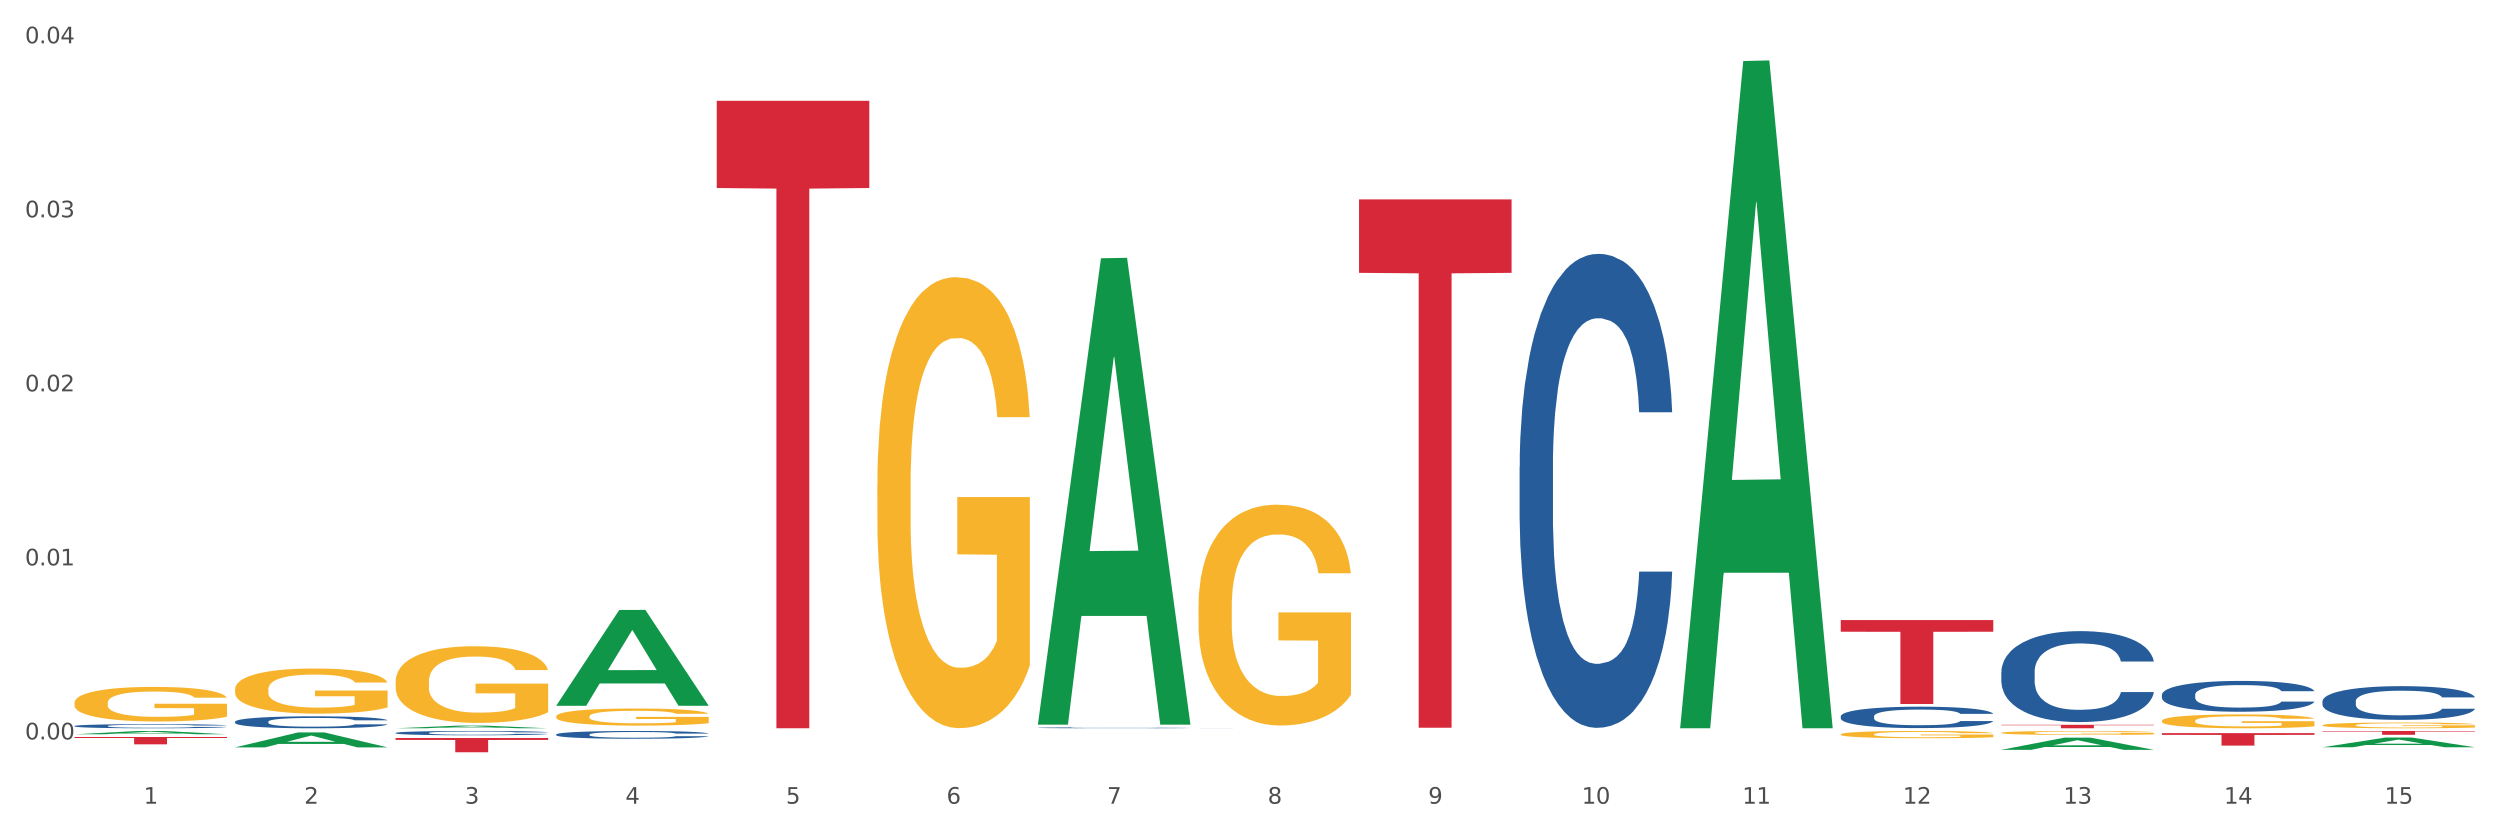
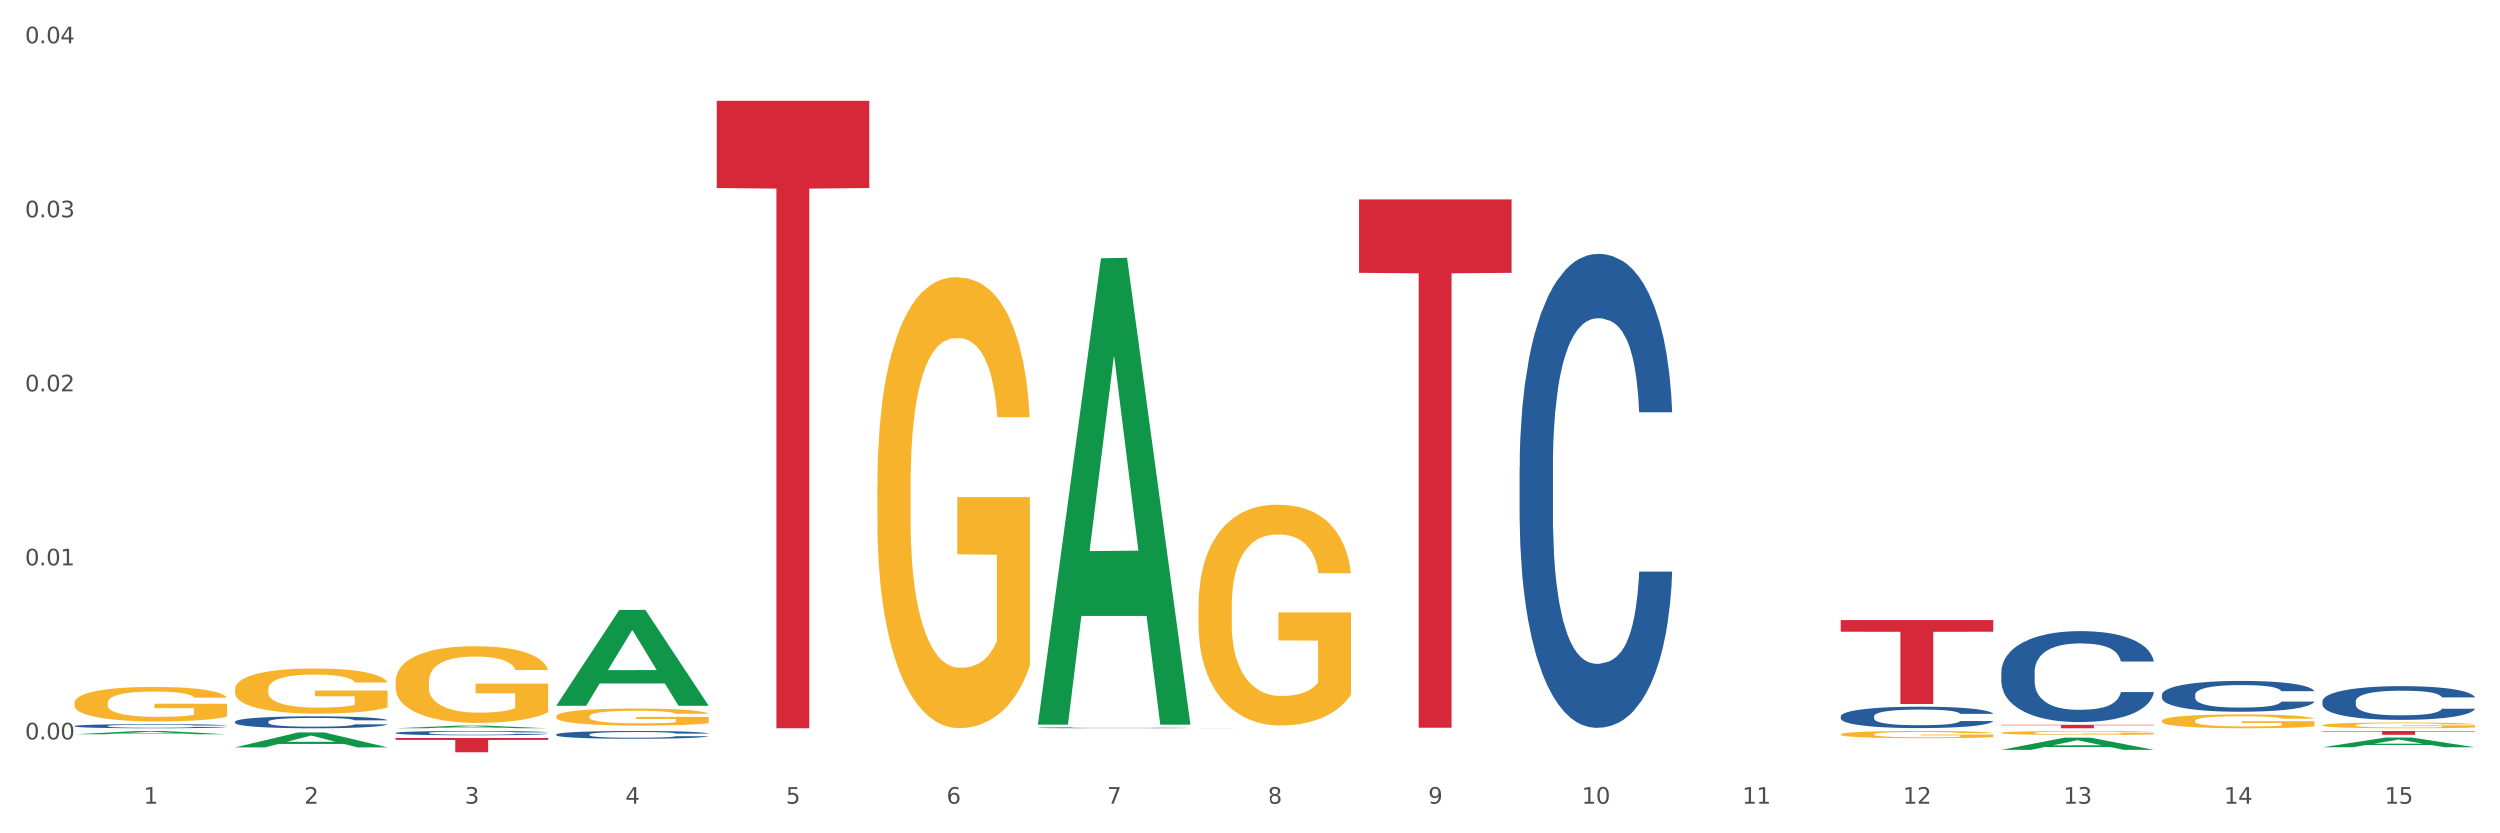
<svg xmlns="http://www.w3.org/2000/svg" xmlns:xlink="http://www.w3.org/1999/xlink" width="1080pt" height="360pt" viewBox="0 0 1080 360" version="1.1">
  <rect x="0" y="0" width="1080" height="360" fill="#333333" stroke="none" />
  <defs>
    <style type="text/css">*{stroke-linejoin: round; stroke-linecap: butt}</style>
  </defs>
  <g id="figure_1">
    <g id="patch_1">
      <path d="M 0 360  L 1080 360  L 1080 0  L 0 0  z " style="fill: #ffffff; stroke: #ffffff; stroke-linejoin: miter" />
    </g>
    <g id="axes_1">
      <g id="matplotlib.axis_1">
        <g id="xtick_1">
          <g id="text_1">
            <g style="fill: #4d4d4d" transform="translate(62.07 347.204) scale(0.096 -0.096)">
              <defs>
                <path id="DejaVuSans-31" d="M 794 531  L 1825 531  L 1825 4091  L 703 3866  L 703 4441  L 1819 4666  L 2450 4666  L 2450 531  L 3481 531  L 3481 0  L 794 0  L 794 531  z " transform="scale(0.016)" />
              </defs>
              <use xlink:href="#DejaVuSans-31" />
            </g>
          </g>
        </g>
        <g id="xtick_2">
          <g id="text_2">
            <g style="fill: #4d4d4d" transform="translate(131.436 347.204) scale(0.096 -0.096)">
              <defs>
                <path id="DejaVuSans-32" d="M 1228 531  L 3431 531  L 3431 0  L 469 0  L 469 531  Q 828 903 1448 1529  Q 2069 2156 2228 2338  Q 2531 2678 2651 2914  Q 2772 3150 2772 3378  Q 2772 3750 2511 3984  Q 2250 4219 1831 4219  Q 1534 4219 1204 4116  Q 875 4013 500 3803  L 500 4441  Q 881 4594 1212 4672  Q 1544 4750 1819 4750  Q 2544 4750 2975 4387  Q 3406 4025 3406 3419  Q 3406 3131 3298 2873  Q 3191 2616 2906 2266  Q 2828 2175 2409 1742  Q 1991 1309 1228 531  z " transform="scale(0.016)" />
              </defs>
              <use xlink:href="#DejaVuSans-32" />
            </g>
          </g>
        </g>
        <g id="xtick_3">
          <g id="text_3">
            <g style="fill: #4d4d4d" transform="translate(200.802 347.204) scale(0.096 -0.096)">
              <defs>
                <path id="DejaVuSans-33" d="M 2597 2516  Q 3050 2419 3304 2112  Q 3559 1806 3559 1356  Q 3559 666 3084 287  Q 2609 -91 1734 -91  Q 1441 -91 1130 -33  Q 819 25 488 141  L 488 750  Q 750 597 1062 519  Q 1375 441 1716 441  Q 2309 441 2620 675  Q 2931 909 2931 1356  Q 2931 1769 2642 2001  Q 2353 2234 1838 2234  L 1294 2234  L 1294 2753  L 1863 2753  Q 2328 2753 2575 2939  Q 2822 3125 2822 3475  Q 2822 3834 2567 4026  Q 2313 4219 1838 4219  Q 1578 4219 1281 4162  Q 984 4106 628 3988  L 628 4550  Q 988 4650 1302 4700  Q 1616 4750 1894 4750  Q 2613 4750 3031 4423  Q 3450 4097 3450 3541  Q 3450 3153 3228 2886  Q 3006 2619 2597 2516  z " transform="scale(0.016)" />
              </defs>
              <use xlink:href="#DejaVuSans-33" />
            </g>
          </g>
        </g>
        <g id="xtick_4">
          <g id="text_4">
            <g style="fill: #4d4d4d" transform="translate(270.169 347.204) scale(0.096 -0.096)">
              <defs>
                <path id="DejaVuSans-34" d="M 2419 4116  L 825 1625  L 2419 1625  L 2419 4116  z M 2253 4666  L 3047 4666  L 3047 1625  L 3713 1625  L 3713 1100  L 3047 1100  L 3047 0  L 2419 0  L 2419 1100  L 313 1100  L 313 1709  L 2253 4666  z " transform="scale(0.016)" />
              </defs>
              <use xlink:href="#DejaVuSans-34" />
            </g>
          </g>
        </g>
        <g id="xtick_5">
          <g id="text_5">
            <g style="fill: #4d4d4d" transform="translate(339.535 347.204) scale(0.096 -0.096)">
              <defs>
                <path id="DejaVuSans-35" d="M 691 4666  L 3169 4666  L 3169 4134  L 1269 4134  L 1269 2991  Q 1406 3038 1543 3061  Q 1681 3084 1819 3084  Q 2600 3084 3056 2656  Q 3513 2228 3513 1497  Q 3513 744 3044 326  Q 2575 -91 1722 -91  Q 1428 -91 1123 -41  Q 819 9 494 109  L 494 744  Q 775 591 1075 516  Q 1375 441 1709 441  Q 2250 441 2565 725  Q 2881 1009 2881 1497  Q 2881 1984 2565 2268  Q 2250 2553 1709 2553  Q 1456 2553 1204 2497  Q 953 2441 691 2322  L 691 4666  z " transform="scale(0.016)" />
              </defs>
              <use xlink:href="#DejaVuSans-35" />
            </g>
          </g>
        </g>
        <g id="xtick_6">
          <g id="text_6">
            <g style="fill: #4d4d4d" transform="translate(408.901 347.204) scale(0.096 -0.096)">
              <defs>
                <path id="DejaVuSans-36" d="M 2113 2584  Q 1688 2584 1439 2293  Q 1191 2003 1191 1497  Q 1191 994 1439 701  Q 1688 409 2113 409  Q 2538 409 2786 701  Q 3034 994 3034 1497  Q 3034 2003 2786 2293  Q 2538 2584 2113 2584  z M 3366 4563  L 3366 3988  Q 3128 4100 2886 4159  Q 2644 4219 2406 4219  Q 1781 4219 1451 3797  Q 1122 3375 1075 2522  Q 1259 2794 1537 2939  Q 1816 3084 2150 3084  Q 2853 3084 3261 2657  Q 3669 2231 3669 1497  Q 3669 778 3244 343  Q 2819 -91 2113 -91  Q 1303 -91 875 529  Q 447 1150 447 2328  Q 447 3434 972 4092  Q 1497 4750 2381 4750  Q 2619 4750 2861 4703  Q 3103 4656 3366 4563  z " transform="scale(0.016)" />
              </defs>
              <use xlink:href="#DejaVuSans-36" />
            </g>
          </g>
        </g>
        <g id="xtick_7">
          <g id="text_7">
            <g style="fill: #4d4d4d" transform="translate(478.267 347.204) scale(0.096 -0.096)">
              <defs>
                <path id="DejaVuSans-37" d="M 525 4666  L 3525 4666  L 3525 4397  L 1831 0  L 1172 0  L 2766 4134  L 525 4134  L 525 4666  z " transform="scale(0.016)" />
              </defs>
              <use xlink:href="#DejaVuSans-37" />
            </g>
          </g>
        </g>
        <g id="xtick_8">
          <g id="text_8">
            <g style="fill: #4d4d4d" transform="translate(547.634 347.204) scale(0.096 -0.096)">
              <defs>
-                 <path id="DejaVuSans-38" d="M 2034 2216  Q 1584 2216 1326 1975  Q 1069 1734 1069 1313  Q 1069 891 1326 650  Q 1584 409 2034 409  Q 2484 409 2743 651  Q 3003 894 3003 1313  Q 3003 1734 2745 1975  Q 2488 2216 2034 2216  z M 1403 2484  Q 997 2584 770 2862  Q 544 3141 544 3541  Q 544 4100 942 4425  Q 1341 4750 2034 4750  Q 2731 4750 3128 4425  Q 3525 4100 3525 3541  Q 3525 3141 3298 2862  Q 3072 2584 2669 2484  Q 3125 2378 3379 2068  Q 3634 1759 3634 1313  Q 3634 634 3220 271  Q 2806 -91 2034 -91  Q 1263 -91 848 271  Q 434 634 434 1313  Q 434 1759 690 2068  Q 947 2378 1403 2484  z M 1172 3481  Q 1172 3119 1398 2916  Q 1625 2713 2034 2713  Q 2441 2713 2670 2916  Q 2900 3119 2900 3481  Q 2900 3844 2670 4047  Q 2441 4250 2034 4250  Q 1625 4250 1398 4047  Q 1172 3844 1172 3481  z " transform="scale(0.016)" />
+                 <path id="DejaVuSans-38" d="M 2034 2216  Q 1584 2216 1326 1975  Q 1069 1734 1069 1313  Q 1069 891 1326 650  Q 1584 409 2034 409  Q 2484 409 2743 651  Q 3003 894 3003 1313  Q 3003 1734 2745 1975  Q 2488 2216 2034 2216  z M 1403 2484  Q 997 2584 770 2862  Q 544 3141 544 3541  Q 544 4100 942 4425  Q 1341 4750 2034 4750  Q 2731 4750 3128 4425  Q 3525 4100 3525 3541  Q 3525 3141 3298 2862  Q 3072 2584 2669 2484  Q 3125 2378 3379 2068  Q 3634 1759 3634 1313  Q 3634 634 3220 271  Q 2806 -91 2034 -91  Q 1263 -91 848 271  Q 434 1759 690 2068  Q 947 2378 1403 2484  z M 1172 3481  Q 1172 3119 1398 2916  Q 1625 2713 2034 2713  Q 2441 2713 2670 2916  Q 2900 3119 2900 3481  Q 2900 3844 2670 4047  Q 2441 4250 2034 4250  Q 1625 4250 1398 4047  Q 1172 3844 1172 3481  z " transform="scale(0.016)" />
              </defs>
              <use xlink:href="#DejaVuSans-38" />
            </g>
          </g>
        </g>
        <g id="xtick_9">
          <g id="text_9">
            <g style="fill: #4d4d4d" transform="translate(617 347.204) scale(0.096 -0.096)">
              <defs>
                <path id="DejaVuSans-39" d="M 703 97  L 703 672  Q 941 559 1184 500  Q 1428 441 1663 441  Q 2288 441 2617 861  Q 2947 1281 2994 2138  Q 2813 1869 2534 1725  Q 2256 1581 1919 1581  Q 1219 1581 811 2004  Q 403 2428 403 3163  Q 403 3881 828 4315  Q 1253 4750 1959 4750  Q 2769 4750 3195 4129  Q 3622 3509 3622 2328  Q 3622 1225 3098 567  Q 2575 -91 1691 -91  Q 1453 -91 1209 -44  Q 966 3 703 97  z M 1959 2075  Q 2384 2075 2632 2365  Q 2881 2656 2881 3163  Q 2881 3666 2632 3958  Q 2384 4250 1959 4250  Q 1534 4250 1286 3958  Q 1038 3666 1038 3163  Q 1038 2656 1286 2365  Q 1534 2075 1959 2075  z " transform="scale(0.016)" />
              </defs>
              <use xlink:href="#DejaVuSans-39" />
            </g>
          </g>
        </g>
        <g id="xtick_10">
          <g id="text_10">
            <g style="fill: #4d4d4d" transform="translate(683.312 347.204) scale(0.096 -0.096)">
              <defs>
                <path id="DejaVuSans-30" d="M 2034 4250  Q 1547 4250 1301 3770  Q 1056 3291 1056 2328  Q 1056 1369 1301 889  Q 1547 409 2034 409  Q 2525 409 2770 889  Q 3016 1369 3016 2328  Q 3016 3291 2770 3770  Q 2525 4250 2034 4250  z M 2034 4750  Q 2819 4750 3233 4129  Q 3647 3509 3647 2328  Q 3647 1150 3233 529  Q 2819 -91 2034 -91  Q 1250 -91 836 529  Q 422 1150 422 2328  Q 422 3509 836 4129  Q 1250 4750 2034 4750  z " transform="scale(0.016)" />
              </defs>
              <use xlink:href="#DejaVuSans-31" />
              <use xlink:href="#DejaVuSans-30" transform="translate(63.623 0)" />
            </g>
          </g>
        </g>
        <g id="xtick_11">
          <g id="text_11">
            <g style="fill: #4d4d4d" transform="translate(752.678 347.204) scale(0.096 -0.096)">
              <use xlink:href="#DejaVuSans-31" />
              <use xlink:href="#DejaVuSans-31" transform="translate(63.623 0)" />
            </g>
          </g>
        </g>
        <g id="xtick_12">
          <g id="text_12">
            <g style="fill: #4d4d4d" transform="translate(822.044 347.204) scale(0.096 -0.096)">
              <use xlink:href="#DejaVuSans-31" />
              <use xlink:href="#DejaVuSans-32" transform="translate(63.623 0)" />
            </g>
          </g>
        </g>
        <g id="xtick_13">
          <g id="text_13">
            <g style="fill: #4d4d4d" transform="translate(891.411 347.204) scale(0.096 -0.096)">
              <use xlink:href="#DejaVuSans-31" />
              <use xlink:href="#DejaVuSans-33" transform="translate(63.623 0)" />
            </g>
          </g>
        </g>
        <g id="xtick_14">
          <g id="text_14">
            <g style="fill: #4d4d4d" transform="translate(960.777 347.204) scale(0.096 -0.096)">
              <use xlink:href="#DejaVuSans-31" />
              <use xlink:href="#DejaVuSans-34" transform="translate(63.623 0)" />
            </g>
          </g>
        </g>
        <g id="xtick_15">
          <g id="text_15">
            <g style="fill: #4d4d4d" transform="translate(1030.143 347.204) scale(0.096 -0.096)">
              <use xlink:href="#DejaVuSans-31" />
              <use xlink:href="#DejaVuSans-35" transform="translate(63.623 0)" />
            </g>
          </g>
        </g>
        <g id="xtick_16" />
        <g id="xtick_17" />
        <g id="xtick_18" />
        <g id="xtick_19" />
        <g id="xtick_20" />
        <g id="xtick_21" />
        <g id="xtick_22" />
        <g id="xtick_23" />
        <g id="xtick_24" />
        <g id="xtick_25" />
        <g id="xtick_26" />
        <g id="xtick_27" />
        <g id="xtick_28" />
        <g id="xtick_29" />
      </g>
      <g id="matplotlib.axis_2">
        <g id="ytick_1">
          <g id="text_16">
            <g style="fill: #4d4d4d" transform="translate(10.8 319.425) scale(0.096 -0.096)">
              <defs>
                <path id="DejaVuSans-2e" d="M 684 794  L 1344 794  L 1344 0  L 684 0  L 684 794  z " transform="scale(0.016)" />
              </defs>
              <use xlink:href="#DejaVuSans-30" />
              <use xlink:href="#DejaVuSans-2e" transform="translate(63.623 0)" />
              <use xlink:href="#DejaVuSans-30" transform="translate(95.41 0)" />
              <use xlink:href="#DejaVuSans-30" transform="translate(159.033 0)" />
            </g>
          </g>
        </g>
        <g id="ytick_2">
          <g id="text_17">
            <g style="fill: #4d4d4d" transform="translate(10.8 244.246) scale(0.096 -0.096)">
              <use xlink:href="#DejaVuSans-30" />
              <use xlink:href="#DejaVuSans-2e" transform="translate(63.623 0)" />
              <use xlink:href="#DejaVuSans-30" transform="translate(95.41 0)" />
              <use xlink:href="#DejaVuSans-31" transform="translate(159.033 0)" />
            </g>
          </g>
        </g>
        <g id="ytick_3">
          <g id="text_18">
            <g style="fill: #4d4d4d" transform="translate(10.8 169.067) scale(0.096 -0.096)">
              <use xlink:href="#DejaVuSans-30" />
              <use xlink:href="#DejaVuSans-2e" transform="translate(63.623 0)" />
              <use xlink:href="#DejaVuSans-30" transform="translate(95.41 0)" />
              <use xlink:href="#DejaVuSans-32" transform="translate(159.033 0)" />
            </g>
          </g>
        </g>
        <g id="ytick_4">
          <g id="text_19">
            <g style="fill: #4d4d4d" transform="translate(10.8 93.887) scale(0.096 -0.096)">
              <use xlink:href="#DejaVuSans-30" />
              <use xlink:href="#DejaVuSans-2e" transform="translate(63.623 0)" />
              <use xlink:href="#DejaVuSans-30" transform="translate(95.41 0)" />
              <use xlink:href="#DejaVuSans-33" transform="translate(159.033 0)" />
            </g>
          </g>
        </g>
        <g id="ytick_5">
          <g id="text_20">
            <g style="fill: #4d4d4d" transform="translate(10.8 18.708) scale(0.096 -0.096)">
              <use xlink:href="#DejaVuSans-30" />
              <use xlink:href="#DejaVuSans-2e" transform="translate(63.623 0)" />
              <use xlink:href="#DejaVuSans-30" transform="translate(95.41 0)" />
              <use xlink:href="#DejaVuSans-34" transform="translate(159.033 0)" />
            </g>
          </g>
        </g>
        <g id="ytick_6" />
        <g id="ytick_7" />
        <g id="ytick_8" />
        <g id="ytick_9" />
      </g>
      <g id="PolyCollection_1">
        <path d="M 32.175 317.214  L 32.243 317.213  L 59.417 315.779  L 70.695 315.778  L 98.073 317.217  L 85.029 317.217  L 79.119 316.882  L 51.061 316.882  L 50.857 316.887  L 45.151 317.217  L 32.175 317.217  L 32.175 317.214  L 54.594 316.682  L 75.586 316.68  L 65.192 316.085  L 65.056 316.082  L 64.92 316.086  L 54.526 316.68  L 54.594 316.682  L 32.175 317.214  z " clip-path="url(#p26bbf97336)" style="fill: #109648" />
        <path d="M 864.57 313.103  L 930.468 313.103  L 930.468 313.313  L 904.546 313.315  L 904.546 314.619  L 890.335 314.619  L 890.335 313.315  L 864.57 313.313  L 864.57 313.104  L 864.57 313.103  z " clip-path="url(#p26bbf97336)" style="fill: #d62839" />
-         <path d="M 933.936 316.727  L 999.834 316.727  L 999.834 317.474  L 973.912 317.48  L 973.912 322.107  L 959.702 322.107  L 959.702 317.48  L 933.936 317.474  L 933.936 316.732  L 933.936 316.727  z " clip-path="url(#p26bbf97336)" style="fill: #d62839" />
        <path d="M 309.64 43.555  L 375.538 43.555  L 375.538 81.224  L 349.616 81.479  L 349.616 314.619  L 335.406 314.619  L 335.406 81.479  L 309.64 81.224  L 309.64 43.81  L 309.64 43.555  z " clip-path="url(#p26bbf97336)" style="fill: #d62839" />
-         <path d="M 32.175 318.376  L 98.073 318.376  L 98.073 318.819  L 72.151 318.822  L 72.151 321.565  L 57.941 321.565  L 57.941 318.822  L 32.175 318.819  L 32.175 318.379  L 32.175 318.376  z " clip-path="url(#p26bbf97336)" style="fill: #d62839" />
        <path d="M 170.907 318.804  L 236.805 318.804  L 236.805 319.661  L 210.883 319.666  L 210.883 324.965  L 196.673 324.965  L 196.673 319.666  L 170.907 319.661  L 170.907 318.81  L 170.907 318.804  z " clip-path="url(#p26bbf97336)" style="fill: #d62839" />
-         <path d="M 240.274 314.615  L 306.172 314.615  L 306.172 314.616  L 280.25 314.616  L 280.25 314.619  L 266.039 314.619  L 266.039 314.616  L 240.274 314.616  L 240.274 314.615  L 240.274 314.615  z " clip-path="url(#p26bbf97336)" style="fill: #d62839" />
        <path d="M 587.105 86.146  L 653.003 86.146  L 653.003 117.865  L 627.081 118.079  L 627.081 314.394  L 612.871 314.394  L 612.871 118.079  L 587.105 117.865  L 587.105 86.36  L 587.105 86.146  z " clip-path="url(#p26bbf97336)" style="fill: #d62839" />
        <path d="M 795.203 267.87  L 861.101 267.87  L 861.101 272.909  L 835.179 272.943  L 835.179 304.13  L 820.969 304.13  L 820.969 272.943  L 795.203 272.909  L 795.203 267.904  L 795.203 267.87  z " clip-path="url(#p26bbf97336)" style="fill: #d62839" />
        <path d="M 864.57 323.924  L 864.638 323.919  L 891.812 318.664  L 903.089 318.659  L 930.468 323.933  L 917.424 323.933  L 911.513 322.705  L 883.456 322.705  L 883.252 322.725  L 877.545 323.933  L 864.57 323.933  L 864.57 323.924  L 886.989 321.972  L 907.981 321.967  L 897.587 319.783  L 897.451 319.773  L 897.315 319.788  L 886.921 321.967  L 886.989 321.972  L 864.57 323.924  z " clip-path="url(#p26bbf97336)" style="fill: #109648" />
        <path d="M 795.203 317.226  L 795.281 317.224  L 795.281 317.121  L 795.437 317.032  L 796.215 316.817  L 797.382 316.64  L 798.238 316.545  L 799.094 316.468  L 800.105 316.391  L 801.35 316.31  L 803.606 316.193  L 805.006 316.133  L 806.718 316.07  L 809.83 315.978  L 812.086 315.927  L 814.42 315.884  L 818.233 315.832  L 820.722 315.809  L 823.368 315.792  L 826.557 315.781  L 828.969 315.778  L 834.26 315.786  L 838.772 315.812  L 840.951 315.832  L 843.752 315.867  L 845.23 315.89  L 847.642 315.935  L 850.131 315.995  L 851.843 316.047  L 854.41 316.144  L 856.355 316.242  L 858.145 316.362  L 859.078 316.445  L 859.779 316.522  L 860.401 316.611  L 861.024 316.751  L 847.019 316.751  L 846.475 316.651  L 845.619 316.557  L 844.374 316.465  L 843.285 316.408  L 841.418 316.336  L 839.706 316.29  L 837.916 316.256  L 835.738 316.227  L 834.026 316.213  L 831.615 316.202  L 826.869 316.204  L 823.679 316.227  L 821.5 316.256  L 820.1 316.282  L 818.855 316.31  L 817.455 316.35  L 815.821 316.411  L 814.654 316.465  L 813.487 316.534  L 812.553 316.602  L 811.697 316.683  L 810.997 316.768  L 810.453 316.857  L 809.986 316.966  L 809.597 317.146  L 809.597 317.539  L 809.752 317.627  L 810.141 317.745  L 810.608 317.833  L 811.386 317.939  L 812.086 318.011  L 813.409 318.114  L 814.887 318.2  L 816.054 318.254  L 817.221 318.3  L 819.244 318.363  L 821.5 318.415  L 823.445 318.446  L 826.091 318.475  L 827.88 318.486  L 829.436 318.492  L 833.248 318.492  L 835.971 318.483  L 839.006 318.463  L 841.34 318.437  L 843.285 318.406  L 845.463 318.354  L 846.864 318.306  L 846.864 317.707  L 829.747 317.705  L 829.747 317.307  L 861.101 317.307  L 861.101 318.475  L 859.779 318.535  L 858.3 318.589  L 856.744 318.638  L 854.41 318.698  L 851.61 318.755  L 849.12 318.795  L 846.475 318.83  L 843.363 318.861  L 839.317 318.89  L 836.827 318.901  L 833.715 318.91  L 830.059 318.913  L 826.869 318.907  L 823.757 318.893  L 820.489 318.867  L 817.299 318.83  L 814.887 318.792  L 812.475 318.747  L 809.908 318.687  L 807.885 318.629  L 806.329 318.578  L 804.617 318.512  L 802.75 318.426  L 801.35 318.349  L 800.105 318.269  L 798.782 318.166  L 797.849 318.077  L 796.915 317.965  L 796.37 317.882  L 795.748 317.753  L 795.281 317.573  L 795.203 317.226  z " clip-path="url(#p26bbf97336)" style="fill: #f7b32b" />
        <path d="M 864.57 316.574  L 864.647 316.572  L 864.647 316.516  L 864.803 316.467  L 865.581 316.349  L 866.748 316.251  L 867.604 316.199  L 868.46 316.157  L 869.471 316.114  L 870.716 316.07  L 872.972 316.006  L 874.373 315.973  L 876.084 315.938  L 879.196 315.888  L 881.453 315.86  L 883.787 315.836  L 887.599 315.808  L 890.089 315.795  L 892.734 315.786  L 895.924 315.779  L 898.336 315.778  L 903.626 315.783  L 908.139 315.797  L 910.317 315.808  L 913.118 315.827  L 914.596 315.839  L 917.008 315.864  L 919.498 315.897  L 921.209 315.926  L 923.777 315.979  L 925.722 316.033  L 927.511 316.099  L 928.445 316.144  L 929.145 316.187  L 929.767 316.236  L 930.39 316.313  L 916.385 316.313  L 915.841 316.258  L 914.985 316.206  L 913.74 316.155  L 912.651 316.124  L 910.784 316.085  L 909.072 316.059  L 907.283 316.041  L 905.104 316.025  L 903.393 316.017  L 900.981 316.011  L 896.235 316.012  L 893.045 316.025  L 890.867 316.041  L 889.466 316.055  L 888.221 316.07  L 886.821 316.092  L 885.187 316.125  L 884.02 316.155  L 882.853 316.193  L 881.919 316.231  L 881.064 316.275  L 880.363 316.322  L 879.819 316.371  L 879.352 316.431  L 878.963 316.53  L 878.963 316.745  L 879.119 316.794  L 879.508 316.858  L 879.974 316.907  L 880.752 316.965  L 881.453 317.005  L 882.775 317.061  L 884.253 317.109  L 885.42 317.138  L 886.587 317.164  L 888.61 317.198  L 890.867 317.227  L 892.812 317.244  L 895.457 317.26  L 897.246 317.266  L 898.802 317.269  L 902.615 317.269  L 905.338 317.264  L 908.372 317.253  L 910.706 317.239  L 912.651 317.222  L 914.829 317.193  L 916.23 317.167  L 916.23 316.838  L 899.114 316.836  L 899.114 316.618  L 930.468 316.618  L 930.468 317.26  L 929.145 317.293  L 927.667 317.322  L 926.111 317.349  L 923.777 317.382  L 920.976 317.414  L 918.486 317.436  L 915.841 317.455  L 912.729 317.472  L 908.683 317.488  L 906.193 317.494  L 903.081 317.499  L 899.425 317.5  L 896.235 317.497  L 893.123 317.489  L 889.855 317.475  L 886.665 317.455  L 884.253 317.434  L 881.842 317.409  L 879.274 317.376  L 877.251 317.344  L 875.695 317.316  L 873.984 317.28  L 872.116 317.233  L 870.716 317.19  L 869.471 317.146  L 868.149 317.09  L 867.215 317.041  L 866.281 316.98  L 865.737 316.934  L 865.114 316.863  L 864.647 316.764  L 864.57 316.574  z " clip-path="url(#p26bbf97336)" style="fill: #f7b32b" />
        <path d="M 448.372 312.68  L 448.44 312.491  L 475.615 111.566  L 486.892 111.377  L 514.27 313.059  L 501.227 313.059  L 495.316 266.094  L 467.259 266.094  L 467.055 266.852  L 461.348 313.059  L 448.372 313.059  L 448.372 312.68  L 470.791 238.067  L 491.783 237.878  L 481.389 154.364  L 481.253 153.986  L 481.117 154.554  L 470.723 237.878  L 470.791 238.067  L 448.372 312.68  z " clip-path="url(#p26bbf97336)" style="fill: #109648" />
        <path d="M 240.274 304.84  L 240.342 304.801  L 267.516 263.509  L 278.793 263.47  L 306.172 304.918  L 293.128 304.918  L 287.217 295.266  L 259.16 295.266  L 258.956 295.422  L 253.249 304.918  L 240.274 304.918  L 240.274 304.84  L 262.693 289.506  L 283.685 289.467  L 273.291 272.304  L 273.155 272.227  L 273.019 272.343  L 262.625 289.467  L 262.693 289.506  L 240.274 304.84  z " clip-path="url(#p26bbf97336)" style="fill: #109648" />
        <path d="M 933.936 311.397  L 934.014 311.392  L 934.014 311.195  L 934.169 311.025  L 934.947 310.615  L 936.114 310.276  L 936.97 310.095  L 937.826 309.947  L 938.837 309.8  L 940.082 309.646  L 942.338 309.422  L 943.739 309.307  L 945.45 309.187  L 948.563 309.012  L 950.819 308.913  L 953.153 308.831  L 956.965 308.733  L 959.455 308.689  L 962.1 308.656  L 965.29 308.634  L 967.702 308.629  L 972.992 308.645  L 977.505 308.695  L 979.683 308.733  L 982.484 308.799  L 983.962 308.842  L 986.374 308.93  L 988.864 309.045  L 990.575 309.143  L 993.143 309.329  L 995.088 309.515  L 996.877 309.745  L 997.811 309.904  L 998.511 310.051  L 999.134 310.221  L 999.756 310.489  L 985.752 310.489  L 985.207 310.297  L 984.351 310.117  L 983.106 309.942  L 982.017 309.832  L 980.15 309.696  L 978.438 309.608  L 976.649 309.543  L 974.47 309.488  L 972.759 309.46  L 970.347 309.439  L 965.601 309.444  L 962.411 309.488  L 960.233 309.543  L 958.832 309.592  L 957.588 309.646  L 956.187 309.723  L 954.553 309.838  L 953.386 309.942  L 952.219 310.073  L 951.286 310.204  L 950.43 310.358  L 949.73 310.522  L 949.185 310.691  L 948.718 310.899  L 948.329 311.244  L 948.329 311.993  L 948.485 312.163  L 948.874 312.387  L 949.341 312.557  L 950.119 312.759  L 950.819 312.896  L 952.141 313.093  L 953.62 313.257  L 954.787 313.361  L 955.954 313.448  L 957.977 313.569  L 960.233 313.667  L 962.178 313.727  L 964.823 313.782  L 966.613 313.804  L 968.169 313.815  L 971.981 313.815  L 974.704 313.799  L 977.738 313.76  L 980.072 313.711  L 982.017 313.651  L 984.196 313.552  L 985.596 313.459  L 985.596 312.316  L 968.48 312.311  L 968.48 311.55  L 999.834 311.55  L 999.834 313.782  L 998.511 313.897  L 997.033 314.001  L 995.477 314.094  L 993.143 314.209  L 990.342 314.318  L 987.852 314.395  L 985.207 314.461  L 982.095 314.521  L 978.049 314.575  L 975.56 314.597  L 972.448 314.614  L 968.791 314.619  L 965.601 314.608  L 962.489 314.581  L 959.221 314.532  L 956.032 314.461  L 953.62 314.389  L 951.208 314.302  L 948.64 314.187  L 946.618 314.078  L 945.061 313.979  L 943.35 313.853  L 941.483 313.689  L 940.082 313.541  L 938.837 313.388  L 937.515 313.191  L 936.581 313.022  L 935.648 312.808  L 935.103 312.65  L 934.48 312.404  L 934.014 312.059  L 933.936 311.397  z " clip-path="url(#p26bbf97336)" style="fill: #f7b32b" />
        <path d="M 1003.302 313.286  L 1003.38 313.284  L 1003.38 313.203  L 1003.535 313.133  L 1004.314 312.963  L 1005.481 312.823  L 1006.336 312.748  L 1007.192 312.687  L 1008.204 312.626  L 1009.448 312.562  L 1011.705 312.47  L 1013.105 312.422  L 1014.817 312.372  L 1017.929 312.3  L 1020.185 312.259  L 1022.519 312.225  L 1026.331 312.185  L 1028.821 312.166  L 1031.466 312.153  L 1034.656 312.144  L 1037.068 312.142  L 1042.358 312.148  L 1046.871 312.169  L 1049.049 312.185  L 1051.85 312.212  L 1053.328 312.23  L 1055.74 312.266  L 1058.23 312.314  L 1059.942 312.354  L 1062.509 312.431  L 1064.454 312.508  L 1066.244 312.603  L 1067.177 312.669  L 1067.877 312.73  L 1068.5 312.8  L 1069.122 312.911  L 1055.118 312.911  L 1054.573 312.832  L 1053.717 312.757  L 1052.473 312.685  L 1051.383 312.639  L 1049.516 312.583  L 1047.805 312.547  L 1046.015 312.519  L 1043.837 312.497  L 1042.125 312.486  L 1039.713 312.476  L 1034.967 312.479  L 1031.777 312.497  L 1029.599 312.519  L 1028.199 312.54  L 1026.954 312.562  L 1025.553 312.594  L 1023.919 312.642  L 1022.752 312.685  L 1021.585 312.739  L 1020.652 312.793  L 1019.796 312.857  L 1019.096 312.924  L 1018.551 312.995  L 1018.084 313.081  L 1017.695 313.223  L 1017.695 313.533  L 1017.851 313.603  L 1018.24 313.696  L 1018.707 313.766  L 1019.485 313.85  L 1020.185 313.906  L 1021.508 313.988  L 1022.986 314.056  L 1024.153 314.099  L 1025.32 314.135  L 1027.343 314.185  L 1029.599 314.225  L 1031.544 314.25  L 1034.189 314.273  L 1035.979 314.282  L 1037.535 314.287  L 1041.347 314.287  L 1044.07 314.28  L 1047.104 314.264  L 1049.438 314.244  L 1051.383 314.219  L 1053.562 314.178  L 1054.962 314.139  L 1054.962 313.667  L 1037.846 313.664  L 1037.846 313.35  L 1069.2 313.35  L 1069.2 314.273  L 1067.877 314.32  L 1066.399 314.363  L 1064.843 314.402  L 1062.509 314.449  L 1059.708 314.495  L 1057.219 314.526  L 1054.573 314.554  L 1051.461 314.578  L 1047.416 314.601  L 1044.926 314.61  L 1041.814 314.617  L 1038.157 314.619  L 1034.967 314.615  L 1031.855 314.603  L 1028.588 314.583  L 1025.398 314.554  L 1022.986 314.524  L 1020.574 314.488  L 1018.007 314.44  L 1015.984 314.395  L 1014.428 314.354  L 1012.716 314.302  L 1010.849 314.235  L 1009.448 314.173  L 1008.204 314.11  L 1006.881 314.029  L 1005.947 313.958  L 1005.014 313.87  L 1004.469 313.805  L 1003.847 313.703  L 1003.38 313.56  L 1003.302 313.286  z " clip-path="url(#p26bbf97336)" style="fill: #f7b32b" />
-         <path d="M 725.837 314.077  L 725.905 313.806  L 753.08 26.364  L 764.357 26.093  L 791.735 314.619  L 778.691 314.619  L 772.781 247.432  L 744.723 247.432  L 744.52 248.515  L 738.813 314.619  L 725.837 314.619  L 725.837 314.077  L 748.256 207.336  L 769.248 207.065  L 758.854 87.591  L 758.718 87.049  L 758.582 87.862  L 748.188 207.065  L 748.256 207.336  L 725.837 314.077  z " clip-path="url(#p26bbf97336)" style="fill: #109648" />
        <path d="M 1003.302 322.822  L 1003.37 322.818  L 1030.544 318.607  L 1041.822 318.603  L 1069.2 322.83  L 1056.156 322.83  L 1050.246 321.846  L 1022.188 321.846  L 1021.984 321.862  L 1016.278 322.83  L 1003.302 322.83  L 1003.302 322.822  L 1025.721 321.258  L 1046.713 321.254  L 1036.319 319.504  L 1036.183 319.496  L 1036.047 319.508  L 1025.653 321.254  L 1025.721 321.258  L 1003.302 322.822  z " clip-path="url(#p26bbf97336)" style="fill: #109648" />
        <path d="M 101.541 322.863  L 101.609 322.856  L 128.784 316.405  L 140.061 316.398  L 167.439 322.875  L 154.395 322.875  L 148.485 321.367  L 120.427 321.367  L 120.224 321.391  L 114.517 322.875  L 101.541 322.875  L 101.541 322.863  L 123.96 320.467  L 144.952 320.461  L 134.558 317.779  L 134.422 317.767  L 134.286 317.785  L 123.892 320.461  L 123.96 320.467  L 101.541 322.863  z " clip-path="url(#p26bbf97336)" style="fill: #109648" />
        <path d="M 1003.302 302.962  L 1003.38 302.948  L 1003.38 302.576  L 1003.614 302.07  L 1004.47 301.139  L 1005.561 300.434  L 1007.43 299.61  L 1008.443 299.264  L 1009.767 298.878  L 1012.494 298.253  L 1015.609 297.721  L 1017.79 297.428  L 1019.426 297.242  L 1023.087 296.909  L 1025.19 296.763  L 1027.371 296.643  L 1029.241 296.563  L 1032.356 296.47  L 1034.849 296.43  L 1037.731 296.417  L 1040.146 296.43  L 1043.339 296.484  L 1048.013 296.643  L 1049.805 296.736  L 1052.219 296.896  L 1054.712 297.109  L 1056.737 297.322  L 1059.074 297.628  L 1061.489 298.027  L 1063.825 298.532  L 1065.461 298.998  L 1066.785 299.49  L 1067.954 300.088  L 1068.811 300.74  L 1069.2 301.286  L 1054.945 301.286  L 1054.556 300.793  L 1053.777 300.261  L 1052.998 299.902  L 1052.141 299.61  L 1050.817 299.277  L 1049.649 299.064  L 1047.701 298.811  L 1045.91 298.652  L 1044.43 298.559  L 1042.638 298.479  L 1038.822 298.399  L 1036.095 298.399  L 1034.382 298.426  L 1032.278 298.492  L 1030.487 298.585  L 1028.384 298.745  L 1026.748 298.918  L 1025.112 299.144  L 1024.178 299.304  L 1022.775 299.596  L 1021.841 299.836  L 1020.594 300.248  L 1019.893 300.541  L 1018.647 301.299  L 1018.102 301.858  L 1017.868 302.243  L 1017.712 302.669  L 1017.712 304.744  L 1018.18 305.675  L 1018.569 306.074  L 1019.192 306.527  L 1020.361 307.112  L 1022.074 307.684  L 1023.866 308.096  L 1025.346 308.349  L 1026.748 308.535  L 1028.15 308.682  L 1029.864 308.815  L 1031.266 308.894  L 1033.369 308.974  L 1035.862 309.014  L 1037.809 309.014  L 1041.781 308.948  L 1043.573 308.881  L 1045.287 308.788  L 1047.156 308.642  L 1048.636 308.482  L 1049.493 308.362  L 1050.895 308.11  L 1051.986 307.844  L 1052.92 307.538  L 1053.543 307.272  L 1054.244 306.873  L 1054.79 306.42  L 1054.945 306.181  L 1069.2 306.181  L 1068.888 306.66  L 1068.343 307.125  L 1067.253 307.75  L 1066.396 308.11  L 1065.072 308.549  L 1063.67 308.921  L 1061.722 309.333  L 1059.931 309.639  L 1058.061 309.905  L 1056.036 310.145  L 1052.375 310.477  L 1051.051 310.57  L 1048.247 310.73  L 1046.066 310.823  L 1042.872 310.916  L 1039.6 310.97  L 1036.173 310.983  L 1033.135 310.956  L 1029.786 310.876  L 1027.683 310.797  L 1025.346 310.677  L 1022.62 310.491  L 1020.049 310.265  L 1017.634 309.999  L 1015.376 309.693  L 1013.272 309.347  L 1010.546 308.775  L 1008.521 308.216  L 1007.041 307.697  L 1006.028 307.258  L 1005.016 306.7  L 1004.47 306.314  L 1003.614 305.383  L 1003.302 304.518  L 1003.302 302.962  z " clip-path="url(#p26bbf97336)" style="fill: #255c99" />
        <path d="M 448.372 314.398  L 448.45 314.398  L 448.45 314.387  L 448.684 314.373  L 449.541 314.348  L 450.631 314.328  L 452.501 314.306  L 453.513 314.296  L 454.837 314.286  L 457.564 314.268  L 460.679 314.254  L 462.861 314.246  L 464.496 314.24  L 468.157 314.231  L 470.26 314.227  L 472.441 314.224  L 474.311 314.222  L 477.427 314.219  L 479.919 314.218  L 482.801 314.218  L 485.216 314.218  L 488.41 314.22  L 493.083 314.224  L 494.875 314.226  L 497.289 314.231  L 499.782 314.237  L 501.807 314.243  L 504.144 314.251  L 506.559 314.262  L 508.896 314.276  L 510.531 314.289  L 511.856 314.302  L 513.024 314.319  L 513.881 314.337  L 514.27 314.352  L 500.016 314.352  L 499.626 314.338  L 498.847 314.324  L 498.068 314.314  L 497.212 314.306  L 495.887 314.297  L 494.719 314.291  L 492.772 314.284  L 490.98 314.279  L 489.5 314.277  L 487.709 314.275  L 483.892 314.272  L 481.165 314.272  L 479.452 314.273  L 477.349 314.275  L 475.557 314.277  L 473.454 314.282  L 471.818 314.287  L 470.183 314.293  L 469.248 314.297  L 467.846 314.305  L 466.911 314.312  L 465.665 314.323  L 464.964 314.331  L 463.717 314.352  L 463.172 314.368  L 462.938 314.378  L 462.783 314.39  L 462.783 314.447  L 463.25 314.473  L 463.639 314.484  L 464.263 314.496  L 465.431 314.512  L 467.145 314.528  L 468.936 314.54  L 470.416 314.547  L 471.818 314.552  L 473.22 314.556  L 474.934 314.559  L 476.336 314.562  L 478.439 314.564  L 480.932 314.565  L 482.879 314.565  L 486.852 314.563  L 488.643 314.561  L 490.357 314.559  L 492.226 314.555  L 493.706 314.55  L 494.563 314.547  L 495.965 314.54  L 497.056 314.533  L 497.99 314.524  L 498.614 314.517  L 499.315 314.506  L 499.86 314.493  L 500.016 314.487  L 514.27 314.487  L 513.959 314.5  L 513.413 314.513  L 512.323 314.53  L 511.466 314.54  L 510.142 314.552  L 508.74 314.562  L 506.792 314.574  L 505.001 314.582  L 503.131 314.589  L 501.106 314.596  L 497.445 314.605  L 496.121 314.608  L 493.317 314.612  L 491.136 314.615  L 487.942 314.617  L 484.671 314.619  L 481.243 314.619  L 478.206 314.618  L 474.856 314.616  L 472.753 314.614  L 470.416 314.611  L 467.69 314.606  L 465.119 314.599  L 462.705 314.592  L 460.446 314.584  L 458.343 314.574  L 455.616 314.558  L 453.591 314.543  L 452.111 314.529  L 451.099 314.516  L 450.086 314.501  L 449.541 314.49  L 448.684 314.465  L 448.372 314.441  L 448.372 314.398  z " clip-path="url(#p26bbf97336)" style="fill: #255c99" />
        <path d="M 517.739 314.6  L 517.816 314.6  L 517.816 314.599  L 518.05 314.598  L 518.907 314.595  L 519.997 314.594  L 521.867 314.592  L 522.88 314.591  L 524.204 314.59  L 526.93 314.589  L 530.046 314.587  L 532.227 314.587  L 533.863 314.586  L 537.523 314.585  L 539.627 314.585  L 541.808 314.585  L 543.677 314.584  L 546.793 314.584  L 549.285 314.584  L 552.167 314.584  L 554.582 314.584  L 557.776 314.584  L 562.449 314.585  L 564.241 314.585  L 566.656 314.585  L 569.148 314.586  L 571.173 314.586  L 573.51 314.587  L 575.925 314.588  L 578.262 314.589  L 579.898 314.59  L 581.222 314.592  L 582.39 314.593  L 583.247 314.595  L 583.636 314.596  L 569.382 314.596  L 568.992 314.595  L 568.214 314.593  L 567.435 314.592  L 566.578 314.592  L 565.254 314.591  L 564.085 314.59  L 562.138 314.59  L 560.346 314.589  L 558.866 314.589  L 557.075 314.589  L 553.258 314.589  L 550.532 314.589  L 548.818 314.589  L 546.715 314.589  L 544.923 314.589  L 542.82 314.59  L 541.184 314.59  L 539.549 314.591  L 538.614 314.591  L 537.212 314.592  L 536.277 314.592  L 535.031 314.593  L 534.33 314.594  L 533.084 314.596  L 532.538 314.597  L 532.305 314.598  L 532.149 314.599  L 532.149 314.604  L 532.616 314.606  L 533.006 314.607  L 533.629 314.608  L 534.797 314.61  L 536.511 314.611  L 538.302 314.612  L 539.782 314.613  L 541.184 314.613  L 542.587 314.614  L 544.3 314.614  L 545.702 314.614  L 547.805 314.614  L 550.298 314.614  L 552.245 314.614  L 556.218 314.614  L 558.009 314.614  L 559.723 314.614  L 561.593 314.614  L 563.073 314.613  L 563.929 314.613  L 565.331 314.612  L 566.422 314.612  L 567.357 314.611  L 567.98 314.61  L 568.681 314.609  L 569.226 314.608  L 569.382 314.608  L 583.636 314.608  L 583.325 314.609  L 582.78 314.61  L 581.689 314.611  L 580.832 314.612  L 579.508 314.613  L 578.106 314.614  L 576.159 314.615  L 574.367 314.616  L 572.498 314.617  L 570.472 314.617  L 566.811 314.618  L 565.487 314.618  L 562.683 314.619  L 560.502 314.619  L 557.308 314.619  L 554.037 314.619  L 550.61 314.619  L 547.572 314.619  L 544.222 314.619  L 542.119 314.619  L 539.782 314.618  L 537.056 314.618  L 534.486 314.617  L 532.071 314.617  L 529.812 314.616  L 527.709 314.615  L 524.983 314.614  L 522.957 314.612  L 521.477 314.611  L 520.465 314.61  L 519.452 314.609  L 518.907 314.608  L 518.05 314.606  L 517.739 314.604  L 517.739 314.6  z " clip-path="url(#p26bbf97336)" style="fill: #255c99" />
        <path d="M 933.936 300.138  L 934.014 300.126  L 934.014 299.785  L 934.247 299.323  L 935.104 298.472  L 936.195 297.827  L 938.064 297.073  L 939.077 296.757  L 940.401 296.405  L 943.127 295.833  L 946.243 295.347  L 948.424 295.079  L 950.06 294.909  L 953.721 294.605  L 955.824 294.471  L 958.005 294.362  L 959.874 294.289  L 962.99 294.204  L 965.483 294.167  L 968.365 294.155  L 970.779 294.167  L 973.973 294.216  L 978.647 294.362  L 980.438 294.447  L 982.853 294.593  L 985.346 294.787  L 987.371 294.982  L 989.708 295.261  L 992.122 295.626  L 994.459 296.088  L 996.095 296.514  L 997.419 296.964  L 998.587 297.511  L 999.444 298.107  L 999.834 298.606  L 985.579 298.606  L 985.19 298.156  L 984.411 297.669  L 983.632 297.341  L 982.775 297.073  L 981.451 296.769  L 980.283 296.575  L 978.335 296.344  L 976.544 296.198  L 975.064 296.113  L 973.272 296.04  L 969.455 295.967  L 966.729 295.967  L 965.015 295.991  L 962.912 296.052  L 961.121 296.137  L 959.018 296.283  L 957.382 296.441  L 955.746 296.648  L 954.811 296.794  L 953.409 297.061  L 952.475 297.28  L 951.228 297.657  L 950.527 297.925  L 949.281 298.618  L 948.736 299.128  L 948.502 299.481  L 948.346 299.87  L 948.346 301.767  L 948.814 302.618  L 949.203 302.983  L 949.826 303.397  L 950.995 303.932  L 952.708 304.455  L 954.5 304.831  L 955.98 305.063  L 957.382 305.233  L 958.784 305.367  L 960.498 305.488  L 961.9 305.561  L 964.003 305.634  L 966.495 305.671  L 968.443 305.671  L 972.415 305.61  L 974.207 305.549  L 975.92 305.464  L 977.79 305.33  L 979.27 305.184  L 980.127 305.075  L 981.529 304.844  L 982.619 304.6  L 983.554 304.321  L 984.177 304.078  L 984.878 303.713  L 985.423 303.299  L 985.579 303.08  L 999.834 303.08  L 999.522 303.518  L 998.977 303.944  L 997.886 304.515  L 997.03 304.844  L 995.705 305.245  L 994.303 305.585  L 992.356 305.962  L 990.564 306.242  L 988.695 306.485  L 986.67 306.704  L 983.009 307.008  L 981.685 307.093  L 978.88 307.239  L 976.699 307.324  L 973.506 307.409  L 970.234 307.458  L 966.807 307.47  L 963.769 307.446  L 960.42 307.373  L 958.317 307.3  L 955.98 307.191  L 953.253 307.02  L 950.683 306.814  L 948.268 306.57  L 946.009 306.291  L 943.906 305.975  L 941.18 305.452  L 939.155 304.941  L 937.675 304.467  L 936.662 304.065  L 935.65 303.555  L 935.104 303.202  L 934.247 302.351  L 933.936 301.56  L 933.936 300.138  z " clip-path="url(#p26bbf97336)" style="fill: #255c99" />
        <path d="M 864.57 290.302  L 864.648 290.266  L 864.648 289.261  L 864.881 287.897  L 865.738 285.385  L 866.829 283.483  L 868.698 281.257  L 869.711 280.324  L 871.035 279.283  L 873.761 277.597  L 876.877 276.161  L 879.058 275.371  L 880.694 274.869  L 884.355 273.972  L 886.458 273.577  L 888.639 273.254  L 890.508 273.039  L 893.624 272.787  L 896.117 272.68  L 898.999 272.644  L 901.413 272.68  L 904.607 272.823  L 909.281 273.254  L 911.072 273.505  L 913.487 273.936  L 915.979 274.51  L 918.005 275.084  L 920.341 275.91  L 922.756 276.986  L 925.093 278.35  L 926.729 279.606  L 928.053 280.934  L 929.221 282.55  L 930.078 284.308  L 930.468 285.78  L 916.213 285.78  L 915.824 284.452  L 915.045 283.016  L 914.266 282.047  L 913.409 281.257  L 912.085 280.36  L 910.916 279.786  L 908.969 279.104  L 907.177 278.673  L 905.697 278.422  L 903.906 278.207  L 900.089 277.991  L 897.363 277.991  L 895.649 278.063  L 893.546 278.243  L 891.754 278.494  L 889.651 278.925  L 888.016 279.391  L 886.38 280.001  L 885.445 280.432  L 884.043 281.222  L 883.108 281.868  L 881.862 282.98  L 881.161 283.77  L 879.915 285.816  L 879.369 287.323  L 879.136 288.364  L 878.98 289.512  L 878.98 295.111  L 879.447 297.624  L 879.837 298.7  L 880.46 299.921  L 881.628 301.5  L 883.342 303.043  L 885.134 304.156  L 886.614 304.838  L 888.016 305.34  L 889.418 305.735  L 891.131 306.094  L 892.533 306.309  L 894.637 306.524  L 897.129 306.632  L 899.076 306.632  L 903.049 306.453  L 904.841 306.273  L 906.554 306.022  L 908.424 305.627  L 909.904 305.196  L 910.76 304.873  L 912.163 304.191  L 913.253 303.474  L 914.188 302.648  L 914.811 301.93  L 915.512 300.854  L 916.057 299.633  L 916.213 298.987  L 930.468 298.987  L 930.156 300.279  L 929.611 301.536  L 928.52 303.222  L 927.663 304.191  L 926.339 305.376  L 924.937 306.381  L 922.99 307.493  L 921.198 308.319  L 919.329 309.037  L 917.304 309.683  L 913.643 310.58  L 912.318 310.831  L 909.514 311.262  L 907.333 311.513  L 904.14 311.764  L 900.868 311.908  L 897.441 311.944  L 894.403 311.872  L 891.053 311.657  L 888.95 311.441  L 886.614 311.118  L 883.887 310.616  L 881.317 310.006  L 878.902 309.288  L 876.643 308.462  L 874.54 307.529  L 871.814 305.986  L 869.789 304.479  L 868.309 303.079  L 867.296 301.894  L 866.283 300.387  L 865.738 299.346  L 864.881 296.834  L 864.57 294.501  L 864.57 290.302  z " clip-path="url(#p26bbf97336)" style="fill: #255c99" />
        <path d="M 656.471 201.674  L 656.549 201.487  L 656.549 196.251  L 656.783 189.145  L 657.639 176.055  L 658.73 166.143  L 660.599 154.549  L 661.612 149.687  L 662.936 144.264  L 665.662 135.475  L 668.778 127.995  L 670.959 123.881  L 672.595 121.263  L 676.256 116.588  L 678.359 114.531  L 680.54 112.848  L 682.41 111.726  L 685.525 110.417  L 688.018 109.856  L 690.9 109.669  L 693.315 109.856  L 696.508 110.604  L 701.182 112.848  L 702.973 114.157  L 705.388 116.401  L 707.881 119.393  L 709.906 122.385  L 712.243 126.686  L 714.657 132.296  L 716.994 139.402  L 718.63 145.947  L 719.954 152.866  L 721.123 161.281  L 721.979 170.444  L 722.369 178.112  L 708.114 178.112  L 707.725 171.192  L 706.946 163.712  L 706.167 158.663  L 705.31 154.549  L 703.986 149.874  L 702.818 146.882  L 700.87 143.329  L 699.079 141.085  L 697.599 139.776  L 695.807 138.654  L 691.99 137.532  L 689.264 137.532  L 687.55 137.906  L 685.447 138.841  L 683.656 140.15  L 681.553 142.394  L 679.917 144.825  L 678.281 148.004  L 677.346 150.248  L 675.944 154.362  L 675.01 157.728  L 673.763 163.525  L 673.062 167.639  L 671.816 178.299  L 671.271 186.153  L 671.037 191.576  L 670.881 197.56  L 670.881 226.732  L 671.349 239.822  L 671.738 245.433  L 672.361 251.791  L 673.53 260.019  L 675.243 268.06  L 677.035 273.857  L 678.515 277.41  L 679.917 280.028  L 681.319 282.085  L 683.033 283.955  L 684.435 285.077  L 686.538 286.199  L 689.03 286.76  L 690.978 286.76  L 694.95 285.825  L 696.742 284.89  L 698.456 283.581  L 700.325 281.524  L 701.805 279.28  L 702.662 277.597  L 704.064 274.044  L 705.154 270.304  L 706.089 266.003  L 706.712 262.263  L 707.413 256.653  L 707.959 250.295  L 708.114 246.929  L 722.369 246.929  L 722.057 253.661  L 721.512 260.206  L 720.422 268.995  L 719.565 274.044  L 718.241 280.215  L 716.838 285.451  L 714.891 291.248  L 713.1 295.549  L 711.23 299.289  L 709.205 302.655  L 705.544 307.33  L 704.22 308.639  L 701.416 310.883  L 699.235 312.192  L 696.041 313.501  L 692.769 314.25  L 689.342 314.437  L 686.304 314.063  L 682.955 312.94  L 680.852 311.818  L 678.515 310.135  L 675.789 307.517  L 673.218 304.338  L 670.803 300.598  L 668.544 296.297  L 666.441 291.435  L 663.715 283.394  L 661.69 275.54  L 660.21 268.247  L 659.197 262.076  L 658.185 254.222  L 657.639 248.799  L 656.783 235.708  L 656.471 223.553  L 656.471 201.674  z " clip-path="url(#p26bbf97336)" style="fill: #255c99" />
        <path d="M 795.203 309.444  L 795.281 309.436  L 795.281 309.199  L 795.515 308.879  L 796.372 308.287  L 797.462 307.84  L 799.332 307.316  L 800.344 307.096  L 801.669 306.851  L 804.395 306.454  L 807.511 306.117  L 809.692 305.931  L 811.327 305.812  L 814.988 305.601  L 817.092 305.508  L 819.273 305.432  L 821.142 305.382  L 824.258 305.323  L 826.75 305.297  L 829.632 305.289  L 832.047 305.297  L 835.241 305.331  L 839.914 305.432  L 841.706 305.491  L 844.121 305.593  L 846.613 305.728  L 848.638 305.863  L 850.975 306.057  L 853.39 306.311  L 855.727 306.632  L 857.362 306.927  L 858.687 307.24  L 859.855 307.62  L 860.712 308.034  L 861.101 308.38  L 846.847 308.38  L 846.457 308.068  L 845.678 307.73  L 844.899 307.502  L 844.043 307.316  L 842.718 307.105  L 841.55 306.97  L 839.603 306.809  L 837.811 306.708  L 836.331 306.649  L 834.54 306.598  L 830.723 306.547  L 827.997 306.547  L 826.283 306.564  L 824.18 306.606  L 822.388 306.666  L 820.285 306.767  L 818.649 306.877  L 817.014 307.02  L 816.079 307.122  L 814.677 307.307  L 813.742 307.46  L 812.496 307.721  L 811.795 307.907  L 810.548 308.389  L 810.003 308.743  L 809.77 308.988  L 809.614 309.259  L 809.614 310.576  L 810.081 311.168  L 810.471 311.421  L 811.094 311.708  L 812.262 312.08  L 813.976 312.443  L 815.767 312.705  L 817.247 312.865  L 818.649 312.983  L 820.051 313.076  L 821.765 313.161  L 823.167 313.212  L 825.27 313.262  L 827.763 313.288  L 829.71 313.288  L 833.683 313.245  L 835.474 313.203  L 837.188 313.144  L 839.057 313.051  L 840.537 312.95  L 841.394 312.874  L 842.796 312.713  L 843.887 312.544  L 844.822 312.35  L 845.445 312.181  L 846.146 311.928  L 846.691 311.641  L 846.847 311.488  L 861.101 311.488  L 860.79 311.793  L 860.245 312.088  L 859.154 312.485  L 858.297 312.713  L 856.973 312.992  L 855.571 313.228  L 853.624 313.49  L 851.832 313.685  L 849.963 313.853  L 847.937 314.006  L 844.276 314.217  L 842.952 314.276  L 840.148 314.377  L 837.967 314.436  L 834.773 314.495  L 831.502 314.529  L 828.074 314.538  L 825.037 314.521  L 821.687 314.47  L 819.584 314.419  L 817.247 314.343  L 814.521 314.225  L 811.951 314.082  L 809.536 313.913  L 807.277 313.718  L 805.174 313.499  L 802.448 313.136  L 800.422 312.781  L 798.942 312.451  L 797.93 312.173  L 796.917 311.818  L 796.372 311.573  L 795.515 310.982  L 795.203 310.433  L 795.203 309.444  z " clip-path="url(#p26bbf97336)" style="fill: #255c99" />
        <path d="M 101.541 311.773  L 101.619 311.768  L 101.619 311.636  L 101.853 311.456  L 102.71 311.126  L 103.8 310.876  L 105.67 310.583  L 106.682 310.46  L 108.006 310.324  L 110.733 310.102  L 113.848 309.913  L 116.029 309.809  L 117.665 309.743  L 121.326 309.625  L 123.429 309.573  L 125.61 309.531  L 127.48 309.502  L 130.595 309.469  L 133.088 309.455  L 135.97 309.45  L 138.385 309.455  L 141.578 309.474  L 146.252 309.531  L 148.044 309.564  L 150.458 309.62  L 152.951 309.696  L 154.976 309.771  L 157.313 309.88  L 159.728 310.021  L 162.064 310.201  L 163.7 310.366  L 165.024 310.541  L 166.193 310.753  L 167.05 310.984  L 167.439 311.178  L 153.185 311.178  L 152.795 311.003  L 152.016 310.814  L 151.237 310.687  L 150.38 310.583  L 149.056 310.465  L 147.888 310.39  L 145.941 310.3  L 144.149 310.243  L 142.669 310.21  L 140.877 310.182  L 137.061 310.154  L 134.334 310.154  L 132.621 310.163  L 130.518 310.187  L 128.726 310.22  L 126.623 310.276  L 124.987 310.338  L 123.351 310.418  L 122.417 310.475  L 121.015 310.578  L 120.08 310.663  L 118.834 310.81  L 118.133 310.914  L 116.886 311.183  L 116.341 311.381  L 116.107 311.518  L 115.952 311.669  L 115.952 312.405  L 116.419 312.736  L 116.808 312.877  L 117.431 313.038  L 118.6 313.245  L 120.314 313.448  L 122.105 313.595  L 123.585 313.684  L 124.987 313.751  L 126.389 313.803  L 128.103 313.85  L 129.505 313.878  L 131.608 313.906  L 134.101 313.921  L 136.048 313.921  L 140.021 313.897  L 141.812 313.873  L 143.526 313.84  L 145.395 313.788  L 146.875 313.732  L 147.732 313.689  L 149.134 313.6  L 150.225 313.505  L 151.159 313.397  L 151.783 313.302  L 152.484 313.161  L 153.029 313  L 153.185 312.915  L 167.439 312.915  L 167.128 313.085  L 166.582 313.25  L 165.492 313.472  L 164.635 313.6  L 163.311 313.755  L 161.909 313.887  L 159.961 314.034  L 158.17 314.142  L 156.3 314.237  L 154.275 314.322  L 150.614 314.44  L 149.29 314.473  L 146.486 314.529  L 144.305 314.563  L 141.111 314.596  L 137.84 314.614  L 134.412 314.619  L 131.374 314.61  L 128.025 314.581  L 125.922 314.553  L 123.585 314.511  L 120.859 314.444  L 118.288 314.364  L 115.874 314.27  L 113.615 314.161  L 111.512 314.039  L 108.785 313.836  L 106.76 313.637  L 105.28 313.453  L 104.267 313.297  L 103.255 313.099  L 102.71 312.962  L 101.853 312.632  L 101.541 312.325  L 101.541 311.773  z " clip-path="url(#p26bbf97336)" style="fill: #255c99" />
        <path d="M 170.907 314.617  L 170.975 314.616  L 198.15 313.454  L 209.427 313.453  L 236.805 314.619  L 223.762 314.619  L 217.851 314.348  L 189.794 314.348  L 189.59 314.352  L 183.883 314.619  L 170.907 314.619  L 170.907 314.617  L 193.326 314.185  L 214.319 314.184  L 203.924 313.701  L 203.788 313.699  L 203.653 313.702  L 193.258 314.184  L 193.326 314.185  L 170.907 314.617  z " clip-path="url(#p26bbf97336)" style="fill: #109648" />
        <path d="M 170.907 316.617  L 170.985 316.615  L 170.985 316.568  L 171.219 316.503  L 172.076 316.383  L 173.166 316.293  L 175.036 316.187  L 176.048 316.143  L 177.373 316.093  L 180.099 316.013  L 183.215 315.945  L 185.396 315.908  L 187.031 315.884  L 190.692 315.841  L 192.796 315.822  L 194.977 315.807  L 196.846 315.797  L 199.962 315.785  L 202.454 315.78  L 205.336 315.778  L 207.751 315.78  L 210.945 315.786  L 215.618 315.807  L 217.41 315.819  L 219.825 315.839  L 222.317 315.867  L 224.342 315.894  L 226.679 315.933  L 229.094 315.984  L 231.431 316.049  L 233.066 316.109  L 234.391 316.172  L 235.559 316.249  L 236.416 316.332  L 236.805 316.402  L 222.551 316.402  L 222.161 316.339  L 221.382 316.271  L 220.604 316.225  L 219.747 316.187  L 218.422 316.145  L 217.254 316.117  L 215.307 316.085  L 213.515 316.064  L 212.035 316.053  L 210.244 316.042  L 206.427 316.032  L 203.701 316.032  L 201.987 316.035  L 199.884 316.044  L 198.092 316.056  L 195.989 316.076  L 194.353 316.099  L 192.718 316.128  L 191.783 316.148  L 190.381 316.186  L 189.446 316.216  L 188.2 316.269  L 187.499 316.307  L 186.252 316.404  L 185.707 316.476  L 185.474 316.525  L 185.318 316.58  L 185.318 316.846  L 185.785 316.965  L 186.175 317.016  L 186.798 317.074  L 187.966 317.149  L 189.68 317.223  L 191.471 317.276  L 192.951 317.308  L 194.353 317.332  L 195.755 317.351  L 197.469 317.368  L 198.871 317.378  L 200.974 317.388  L 203.467 317.393  L 205.414 317.393  L 209.387 317.385  L 211.178 317.376  L 212.892 317.364  L 214.761 317.345  L 216.241 317.325  L 217.098 317.31  L 218.5 317.277  L 219.591 317.243  L 220.526 317.204  L 221.149 317.17  L 221.85 317.119  L 222.395 317.061  L 222.551 317.03  L 236.805 317.03  L 236.494 317.091  L 235.949 317.151  L 234.858 317.231  L 234.001 317.277  L 232.677 317.334  L 231.275 317.381  L 229.328 317.434  L 227.536 317.473  L 225.667 317.507  L 223.641 317.538  L 219.98 317.581  L 218.656 317.593  L 215.852 317.613  L 213.671 317.625  L 210.477 317.637  L 207.206 317.644  L 203.779 317.646  L 200.741 317.642  L 197.391 317.632  L 195.288 317.622  L 192.951 317.606  L 190.225 317.583  L 187.655 317.554  L 185.24 317.519  L 182.981 317.48  L 180.878 317.436  L 178.152 317.363  L 176.126 317.291  L 174.646 317.224  L 173.634 317.168  L 172.621 317.096  L 172.076 317.047  L 171.219 316.928  L 170.907 316.817  L 170.907 316.617  z " clip-path="url(#p26bbf97336)" style="fill: #255c99" />
        <path d="M 240.274 317.291  L 240.352 317.288  L 240.352 317.202  L 240.585 317.085  L 241.442 316.87  L 242.533 316.707  L 244.402 316.516  L 245.415 316.436  L 246.739 316.347  L 249.465 316.202  L 252.581 316.079  L 254.762 316.012  L 256.398 315.969  L 260.059 315.892  L 262.162 315.858  L 264.343 315.83  L 266.212 315.812  L 269.328 315.79  L 271.821 315.781  L 274.703 315.778  L 277.117 315.781  L 280.311 315.793  L 284.985 315.83  L 286.776 315.852  L 289.191 315.889  L 291.683 315.938  L 293.709 315.987  L 296.045 316.058  L 298.46 316.15  L 300.797 316.267  L 302.433 316.375  L 303.757 316.488  L 304.925 316.627  L 305.782 316.777  L 306.172 316.904  L 291.917 316.904  L 291.528 316.79  L 290.749 316.667  L 289.97 316.584  L 289.113 316.516  L 287.789 316.439  L 286.62 316.39  L 284.673 316.331  L 282.881 316.295  L 281.401 316.273  L 279.61 316.255  L 275.793 316.236  L 273.067 316.236  L 271.353 316.242  L 269.25 316.258  L 267.458 316.279  L 265.355 316.316  L 263.72 316.356  L 262.084 316.408  L 261.149 316.445  L 259.747 316.513  L 258.812 316.568  L 257.566 316.664  L 256.865 316.731  L 255.619 316.907  L 255.073 317.036  L 254.84 317.125  L 254.684 317.223  L 254.684 317.703  L 255.151 317.918  L 255.541 318.011  L 256.164 318.115  L 257.332 318.251  L 259.046 318.383  L 260.838 318.478  L 262.318 318.537  L 263.72 318.58  L 265.122 318.614  L 266.835 318.644  L 268.237 318.663  L 270.341 318.681  L 272.833 318.69  L 274.78 318.69  L 278.753 318.675  L 280.545 318.66  L 282.258 318.638  L 284.128 318.604  L 285.608 318.567  L 286.465 318.54  L 287.867 318.481  L 288.957 318.42  L 289.892 318.349  L 290.515 318.288  L 291.216 318.195  L 291.761 318.091  L 291.917 318.035  L 306.172 318.035  L 305.86 318.146  L 305.315 318.254  L 304.224 318.398  L 303.367 318.481  L 302.043 318.583  L 300.641 318.669  L 298.694 318.764  L 296.902 318.835  L 295.033 318.897  L 293.008 318.952  L 289.347 319.029  L 288.022 319.05  L 285.218 319.087  L 283.037 319.109  L 279.844 319.13  L 276.572 319.143  L 273.145 319.146  L 270.107 319.14  L 266.757 319.121  L 264.654 319.103  L 262.318 319.075  L 259.591 319.032  L 257.021 318.98  L 254.606 318.918  L 252.347 318.847  L 250.244 318.767  L 247.518 318.635  L 245.493 318.506  L 244.013 318.386  L 243 318.284  L 241.987 318.155  L 241.442 318.066  L 240.585 317.851  L 240.274 317.651  L 240.274 317.291  z " clip-path="url(#p26bbf97336)" style="fill: #255c99" />
        <path d="M 32.175 313.636  L 32.253 313.634  L 32.253 313.589  L 32.487 313.527  L 33.343 313.412  L 34.434 313.326  L 36.303 313.225  L 37.316 313.183  L 38.64 313.135  L 41.366 313.059  L 44.482 312.993  L 46.663 312.958  L 48.299 312.935  L 51.96 312.894  L 54.063 312.876  L 56.244 312.861  L 58.114 312.852  L 61.229 312.84  L 63.722 312.835  L 66.604 312.834  L 69.019 312.835  L 72.212 312.842  L 76.886 312.861  L 78.677 312.873  L 81.092 312.892  L 83.585 312.918  L 85.61 312.945  L 87.947 312.982  L 90.361 313.031  L 92.698 313.093  L 94.334 313.15  L 95.658 313.21  L 96.827 313.284  L 97.683 313.364  L 98.073 313.43  L 83.818 313.43  L 83.429 313.37  L 82.65 313.305  L 81.871 313.261  L 81.014 313.225  L 79.69 313.184  L 78.522 313.158  L 76.574 313.127  L 74.783 313.108  L 73.303 313.096  L 71.511 313.086  L 67.694 313.077  L 64.968 313.077  L 63.255 313.08  L 61.151 313.088  L 59.36 313.099  L 57.257 313.119  L 55.621 313.14  L 53.985 313.168  L 53.05 313.187  L 51.648 313.223  L 50.714 313.253  L 49.467 313.303  L 48.766 313.339  L 47.52 313.432  L 46.975 313.501  L 46.741 313.548  L 46.585 313.6  L 46.585 313.854  L 47.053 313.969  L 47.442 314.017  L 48.065 314.073  L 49.234 314.145  L 50.947 314.215  L 52.739 314.265  L 54.219 314.296  L 55.621 314.319  L 57.023 314.337  L 58.737 314.353  L 60.139 314.363  L 62.242 314.373  L 64.734 314.378  L 66.682 314.378  L 70.654 314.37  L 72.446 314.362  L 74.16 314.35  L 76.029 314.332  L 77.509 314.313  L 78.366 314.298  L 79.768 314.267  L 80.858 314.234  L 81.793 314.197  L 82.416 314.164  L 83.117 314.115  L 83.663 314.06  L 83.818 314.03  L 98.073 314.03  L 97.761 314.089  L 97.216 314.146  L 96.126 314.223  L 95.269 314.267  L 93.945 314.321  L 92.542 314.366  L 90.595 314.417  L 88.804 314.454  L 86.934 314.487  L 84.909 314.516  L 81.248 314.557  L 79.924 314.569  L 77.12 314.588  L 74.939 314.6  L 71.745 314.611  L 68.473 314.618  L 65.046 314.619  L 62.008 314.616  L 58.659 314.606  L 56.556 314.596  L 54.219 314.582  L 51.493 314.559  L 48.922 314.531  L 46.507 314.498  L 44.248 314.461  L 42.145 314.419  L 39.419 314.348  L 37.394 314.28  L 35.914 314.216  L 34.901 314.163  L 33.889 314.094  L 33.343 314.047  L 32.487 313.933  L 32.175 313.827  L 32.175 313.636  z " clip-path="url(#p26bbf97336)" style="fill: #255c99" />
        <path d="M 170.907 294.479  L 170.985 294.448  L 170.985 293.359  L 171.141 292.422  L 171.919 290.153  L 173.086 288.278  L 173.942 287.28  L 174.798 286.463  L 175.809 285.646  L 177.054 284.8  L 179.31 283.559  L 180.71 282.924  L 182.422 282.259  L 185.534 281.291  L 187.79 280.746  L 190.124 280.293  L 193.937 279.748  L 196.426 279.506  L 199.072 279.325  L 202.261 279.204  L 204.673 279.174  L 209.964 279.264  L 214.476 279.537  L 216.655 279.748  L 219.456 280.111  L 220.934 280.353  L 223.346 280.837  L 225.835 281.472  L 227.547 282.017  L 230.114 283.045  L 232.059 284.074  L 233.849 285.344  L 234.783 286.221  L 235.483 287.038  L 236.105 287.975  L 236.728 289.458  L 222.723 289.458  L 222.179 288.399  L 221.323 287.401  L 220.078 286.433  L 218.989 285.828  L 217.122 285.072  L 215.41 284.588  L 213.62 284.225  L 211.442 283.922  L 209.73 283.771  L 207.319 283.65  L 202.573 283.68  L 199.383 283.922  L 197.204 284.225  L 195.804 284.497  L 194.559 284.8  L 193.159 285.223  L 191.525 285.858  L 190.358 286.433  L 189.191 287.159  L 188.257 287.885  L 187.401 288.732  L 186.701 289.639  L 186.157 290.577  L 185.69 291.726  L 185.301 293.632  L 185.301 297.775  L 185.456 298.713  L 185.845 299.953  L 186.312 300.891  L 187.09 302.01  L 187.79 302.766  L 189.113 303.855  L 190.591 304.763  L 191.758 305.337  L 192.925 305.821  L 194.948 306.487  L 197.204 307.031  L 199.149 307.364  L 201.795 307.666  L 203.584 307.787  L 205.14 307.848  L 208.952 307.848  L 211.675 307.757  L 214.71 307.545  L 217.044 307.273  L 218.989 306.94  L 221.167 306.396  L 222.568 305.882  L 222.568 299.56  L 205.451 299.53  L 205.451 295.325  L 236.805 295.325  L 236.805 307.666  L 235.483 308.301  L 234.004 308.876  L 232.448 309.39  L 230.114 310.025  L 227.314 310.63  L 224.824 311.054  L 222.179 311.417  L 219.067 311.75  L 215.021 312.052  L 212.531 312.173  L 209.419 312.264  L 205.763 312.294  L 202.573 312.234  L 199.461 312.082  L 196.193 311.81  L 193.003 311.417  L 190.591 311.024  L 188.179 310.54  L 185.612 309.905  L 183.589 309.3  L 182.033 308.755  L 180.321 308.059  L 178.454 307.152  L 177.054 306.335  L 175.809 305.488  L 174.486 304.4  L 173.553 303.462  L 172.619 302.282  L 172.074 301.405  L 171.452 300.044  L 170.985 298.138  L 170.907 294.479  z " clip-path="url(#p26bbf97336)" style="fill: #f7b32b" />
        <path d="M 379.006 209.762  L 379.084 209.584  L 379.084 203.178  L 379.24 197.662  L 380.018 184.317  L 381.185 173.285  L 382.04 167.413  L 382.896 162.609  L 383.908 157.805  L 385.152 152.822  L 387.409 145.527  L 388.809 141.79  L 390.521 137.876  L 393.633 132.182  L 395.889 128.979  L 398.223 126.31  L 402.035 123.107  L 404.525 121.683  L 407.17 120.616  L 410.36 119.904  L 412.772 119.726  L 418.062 120.26  L 422.575 121.861  L 424.753 123.107  L 427.554 125.242  L 429.032 126.666  L 431.444 129.513  L 433.934 133.249  L 435.646 136.452  L 438.213 142.502  L 440.158 148.552  L 441.948 156.025  L 442.881 161.185  L 443.581 165.99  L 444.204 171.506  L 444.826 180.225  L 430.822 180.225  L 430.277 173.997  L 429.422 168.125  L 428.177 162.431  L 427.087 158.872  L 425.22 154.424  L 423.509 151.577  L 421.719 149.442  L 419.541 147.662  L 417.829 146.772  L 415.417 146.061  L 410.671 146.239  L 407.481 147.662  L 405.303 149.442  L 403.903 151.043  L 402.658 152.822  L 401.257 155.313  L 399.624 159.05  L 398.456 162.431  L 397.289 166.701  L 396.356 170.972  L 395.5 175.954  L 394.8 181.292  L 394.255 186.808  L 393.788 193.57  L 393.399 204.78  L 393.399 229.157  L 393.555 234.673  L 393.944 241.969  L 394.411 247.485  L 395.189 254.068  L 395.889 258.517  L 397.212 264.922  L 398.69 270.26  L 399.857 273.641  L 401.024 276.488  L 403.047 280.403  L 405.303 283.606  L 407.248 285.563  L 409.893 287.342  L 411.683 288.054  L 413.239 288.41  L 417.051 288.41  L 419.774 287.876  L 422.808 286.631  L 425.142 285.029  L 427.087 283.072  L 429.266 279.869  L 430.666 276.844  L 430.666 239.655  L 413.55 239.477  L 413.55 214.744  L 444.904 214.744  L 444.904 287.342  L 443.581 291.079  L 442.103 294.46  L 440.547 297.485  L 438.213 301.221  L 435.412 304.78  L 432.923 307.271  L 430.277 309.407  L 427.165 311.364  L 423.12 313.143  L 420.63 313.855  L 417.518 314.389  L 413.861 314.567  L 410.671 314.211  L 407.559 313.321  L 404.292 311.72  L 401.102 309.407  L 398.69 307.093  L 396.278 304.246  L 393.711 300.51  L 391.688 296.951  L 390.132 293.748  L 388.42 289.656  L 386.553 284.317  L 385.152 279.513  L 383.908 274.531  L 382.585 268.125  L 381.651 262.609  L 380.718 255.67  L 380.173 250.51  L 379.551 242.502  L 379.084 231.292  L 379.006 209.762  z " clip-path="url(#p26bbf97336)" style="fill: #f7b32b" />
        <path d="M 1003.302 315.778  L 1069.2 315.778  L 1069.2 316.009  L 1043.278 316.011  L 1043.278 317.444  L 1029.068 317.444  L 1029.068 316.011  L 1003.302 316.009  L 1003.302 315.779  L 1003.302 315.778  z " clip-path="url(#p26bbf97336)" style="fill: #d62839" />
        <path d="M 101.541 297.806  L 101.619 297.788  L 101.619 297.148  L 101.775 296.596  L 102.553 295.261  L 103.72 294.157  L 104.575 293.569  L 105.431 293.089  L 106.443 292.608  L 107.688 292.11  L 109.944 291.38  L 111.344 291.006  L 113.056 290.614  L 116.168 290.045  L 118.424 289.724  L 120.758 289.457  L 124.57 289.137  L 127.06 288.994  L 129.705 288.887  L 132.895 288.816  L 135.307 288.798  L 140.598 288.852  L 145.11 289.012  L 147.289 289.137  L 150.089 289.35  L 151.568 289.493  L 153.979 289.778  L 156.469 290.151  L 158.181 290.472  L 160.748 291.077  L 162.693 291.682  L 164.483 292.43  L 165.416 292.946  L 166.117 293.427  L 166.739 293.979  L 167.361 294.851  L 153.357 294.851  L 152.812 294.228  L 151.957 293.641  L 150.712 293.071  L 149.623 292.715  L 147.755 292.27  L 146.044 291.985  L 144.254 291.771  L 142.076 291.593  L 140.364 291.504  L 137.952 291.433  L 133.206 291.451  L 130.017 291.593  L 127.838 291.771  L 126.438 291.932  L 125.193 292.11  L 123.792 292.359  L 122.159 292.733  L 120.992 293.071  L 119.825 293.498  L 118.891 293.925  L 118.035 294.424  L 117.335 294.958  L 116.79 295.51  L 116.324 296.186  L 115.935 297.308  L 115.935 299.747  L 116.09 300.298  L 116.479 301.028  L 116.946 301.58  L 117.724 302.239  L 118.424 302.684  L 119.747 303.325  L 121.225 303.859  L 122.392 304.197  L 123.559 304.482  L 125.582 304.874  L 127.838 305.194  L 129.783 305.39  L 132.428 305.568  L 134.218 305.639  L 135.774 305.675  L 139.586 305.675  L 142.309 305.621  L 145.343 305.497  L 147.678 305.336  L 149.623 305.141  L 151.801 304.82  L 153.201 304.518  L 153.201 300.797  L 136.085 300.779  L 136.085 298.305  L 167.439 298.305  L 167.439 305.568  L 166.117 305.942  L 164.638 306.28  L 163.082 306.583  L 160.748 306.956  L 157.947 307.312  L 155.458 307.562  L 152.812 307.775  L 149.7 307.971  L 145.655 308.149  L 143.165 308.22  L 140.053 308.274  L 136.396 308.292  L 133.206 308.256  L 130.094 308.167  L 126.827 308.007  L 123.637 307.775  L 121.225 307.544  L 118.813 307.259  L 116.246 306.885  L 114.223 306.529  L 112.667 306.209  L 110.955 305.799  L 109.088 305.265  L 107.688 304.785  L 106.443 304.286  L 105.12 303.645  L 104.186 303.093  L 103.253 302.399  L 102.708 301.883  L 102.086 301.082  L 101.619 299.96  L 101.541 297.806  z " clip-path="url(#p26bbf97336)" style="fill: #f7b32b" />
        <path d="M 32.175 303.645  L 32.253 303.632  L 32.253 303.141  L 32.408 302.718  L 33.186 301.696  L 34.353 300.851  L 35.209 300.401  L 36.065 300.033  L 37.076 299.665  L 38.321 299.283  L 40.578 298.724  L 41.978 298.438  L 43.69 298.138  L 46.802 297.702  L 49.058 297.456  L 51.392 297.252  L 55.204 297.006  L 57.694 296.897  L 60.339 296.815  L 63.529 296.761  L 65.941 296.747  L 71.231 296.788  L 75.744 296.911  L 77.922 297.006  L 80.723 297.17  L 82.201 297.279  L 84.613 297.497  L 87.103 297.783  L 88.815 298.029  L 91.382 298.492  L 93.327 298.956  L 95.116 299.528  L 96.05 299.924  L 96.75 300.292  L 97.373 300.714  L 97.995 301.382  L 83.991 301.382  L 83.446 300.905  L 82.59 300.455  L 81.346 300.019  L 80.256 299.746  L 78.389 299.406  L 76.677 299.187  L 74.888 299.024  L 72.71 298.888  L 70.998 298.819  L 68.586 298.765  L 63.84 298.778  L 60.65 298.888  L 58.472 299.024  L 57.071 299.147  L 55.827 299.283  L 54.426 299.474  L 52.792 299.76  L 51.625 300.019  L 50.458 300.346  L 49.525 300.673  L 48.669 301.055  L 47.969 301.464  L 47.424 301.887  L 46.957 302.405  L 46.568 303.264  L 46.568 305.131  L 46.724 305.554  L 47.113 306.113  L 47.58 306.535  L 48.358 307.04  L 49.058 307.381  L 50.381 307.871  L 51.859 308.28  L 53.026 308.539  L 54.193 308.758  L 56.216 309.057  L 58.472 309.303  L 60.417 309.453  L 63.062 309.589  L 64.852 309.644  L 66.408 309.671  L 70.22 309.671  L 72.943 309.63  L 75.977 309.535  L 78.311 309.412  L 80.256 309.262  L 82.435 309.017  L 83.835 308.785  L 83.835 305.936  L 66.719 305.922  L 66.719 304.027  L 98.073 304.027  L 98.073 309.589  L 96.75 309.875  L 95.272 310.134  L 93.716 310.366  L 91.382 310.652  L 88.581 310.925  L 86.091 311.116  L 83.446 311.28  L 80.334 311.43  L 76.288 311.566  L 73.799 311.62  L 70.687 311.661  L 67.03 311.675  L 63.84 311.648  L 60.728 311.579  L 57.461 311.457  L 54.271 311.28  L 51.859 311.102  L 49.447 310.884  L 46.879 310.598  L 44.857 310.325  L 43.301 310.08  L 41.589 309.766  L 39.722 309.357  L 38.321 308.989  L 37.076 308.608  L 35.754 308.117  L 34.82 307.694  L 33.887 307.163  L 33.342 306.767  L 32.72 306.154  L 32.253 305.295  L 32.175 303.645  z " clip-path="url(#p26bbf97336)" style="fill: #f7b32b" />
        <path d="M 240.274 309.487  L 240.351 309.48  L 240.351 309.237  L 240.507 309.028  L 241.285 308.523  L 242.452 308.105  L 243.308 307.883  L 244.164 307.701  L 245.175 307.519  L 246.42 307.33  L 248.676 307.054  L 250.077 306.912  L 251.788 306.764  L 254.9 306.548  L 257.157 306.427  L 259.491 306.326  L 263.303 306.205  L 265.793 306.151  L 268.438 306.11  L 271.628 306.083  L 274.04 306.076  L 279.33 306.097  L 283.843 306.157  L 286.021 306.205  L 288.822 306.285  L 290.3 306.339  L 292.712 306.447  L 295.202 306.589  L 296.913 306.71  L 299.481 306.939  L 301.426 307.168  L 303.215 307.451  L 304.149 307.647  L 304.849 307.829  L 305.471 308.038  L 306.094 308.368  L 292.089 308.368  L 291.545 308.132  L 290.689 307.91  L 289.444 307.694  L 288.355 307.559  L 286.488 307.391  L 284.776 307.283  L 282.987 307.202  L 280.808 307.135  L 279.097 307.101  L 276.685 307.074  L 271.939 307.081  L 268.749 307.135  L 266.571 307.202  L 265.17 307.263  L 263.925 307.33  L 262.525 307.424  L 260.891 307.566  L 259.724 307.694  L 258.557 307.856  L 257.623 308.017  L 256.768 308.206  L 256.067 308.408  L 255.523 308.617  L 255.056 308.873  L 254.667 309.298  L 254.667 310.221  L 254.823 310.43  L 255.212 310.706  L 255.678 310.915  L 256.456 311.165  L 257.157 311.333  L 258.479 311.576  L 259.957 311.778  L 261.124 311.906  L 262.291 312.014  L 264.314 312.162  L 266.571 312.284  L 268.516 312.358  L 271.161 312.425  L 272.95 312.452  L 274.506 312.465  L 278.319 312.465  L 281.042 312.445  L 284.076 312.398  L 286.41 312.337  L 288.355 312.263  L 290.533 312.142  L 291.934 312.027  L 291.934 310.619  L 274.818 310.612  L 274.818 309.675  L 306.172 309.675  L 306.172 312.425  L 304.849 312.567  L 303.371 312.695  L 301.815 312.809  L 299.481 312.951  L 296.68 313.086  L 294.19 313.18  L 291.545 313.261  L 288.433 313.335  L 284.387 313.402  L 281.897 313.429  L 278.785 313.449  L 275.129 313.456  L 271.939 313.443  L 268.827 313.409  L 265.559 313.348  L 262.369 313.261  L 259.957 313.173  L 257.546 313.065  L 254.978 312.924  L 252.955 312.789  L 251.399 312.668  L 249.688 312.513  L 247.82 312.31  L 246.42 312.129  L 245.175 311.94  L 243.853 311.697  L 242.919 311.488  L 241.985 311.225  L 241.441 311.03  L 240.818 310.727  L 240.351 310.302  L 240.274 309.487  z " clip-path="url(#p26bbf97336)" style="fill: #f7b32b" />
        <path d="M 517.739 262.106  L 517.816 262.019  L 517.816 258.882  L 517.972 256.181  L 518.75 249.646  L 519.917 244.244  L 520.773 241.369  L 521.629 239.017  L 522.64 236.664  L 523.885 234.225  L 526.141 230.652  L 527.542 228.822  L 529.253 226.906  L 532.365 224.117  L 534.621 222.549  L 536.956 221.242  L 540.768 219.674  L 543.257 218.977  L 545.903 218.454  L 549.093 218.106  L 551.504 218.018  L 556.795 218.28  L 561.307 219.064  L 563.486 219.674  L 566.287 220.719  L 567.765 221.416  L 570.177 222.811  L 572.666 224.64  L 574.378 226.209  L 576.946 229.171  L 578.891 232.133  L 580.68 235.793  L 581.614 238.32  L 582.314 240.672  L 582.936 243.373  L 583.559 247.642  L 569.554 247.642  L 569.01 244.593  L 568.154 241.718  L 566.909 238.93  L 565.82 237.187  L 563.953 235.009  L 562.241 233.615  L 560.452 232.569  L 558.273 231.698  L 556.562 231.262  L 554.15 230.914  L 549.404 231.001  L 546.214 231.698  L 544.035 232.569  L 542.635 233.353  L 541.39 234.225  L 539.99 235.444  L 538.356 237.274  L 537.189 238.93  L 536.022 241.021  L 535.088 243.112  L 534.232 245.551  L 533.532 248.165  L 532.988 250.866  L 532.521 254.177  L 532.132 259.666  L 532.132 271.603  L 532.287 274.304  L 532.676 277.876  L 533.143 280.577  L 533.921 283.801  L 534.621 285.98  L 535.944 289.116  L 537.422 291.73  L 538.589 293.386  L 539.756 294.78  L 541.779 296.696  L 544.035 298.265  L 545.981 299.223  L 548.626 300.095  L 550.415 300.443  L 551.971 300.617  L 555.784 300.617  L 558.507 300.356  L 561.541 299.746  L 563.875 298.962  L 565.82 298.003  L 567.998 296.435  L 569.399 294.954  L 569.399 276.744  L 552.282 276.657  L 552.282 264.546  L 583.636 264.546  L 583.636 300.095  L 582.314 301.924  L 580.836 303.58  L 579.28 305.061  L 576.946 306.891  L 574.145 308.633  L 571.655 309.853  L 569.01 310.899  L 565.898 311.857  L 561.852 312.728  L 559.362 313.077  L 556.25 313.338  L 552.594 313.425  L 549.404 313.251  L 546.292 312.815  L 543.024 312.031  L 539.834 310.899  L 537.422 309.766  L 535.01 308.372  L 532.443 306.542  L 530.42 304.8  L 528.864 303.231  L 527.153 301.227  L 525.285 298.613  L 523.885 296.261  L 522.64 293.821  L 521.317 290.685  L 520.384 287.984  L 519.45 284.585  L 518.906 282.059  L 518.283 278.138  L 517.816 272.649  L 517.739 262.106  z " clip-path="url(#p26bbf97336)" style="fill: #f7b32b" />
      </g>
    </g>
  </g>
  <defs>
    <clipPath id="p26bbf97336">
      <rect x="32.175" y="11.149" width="1037.025" height="328.76" />
    </clipPath>
  </defs>
</svg>